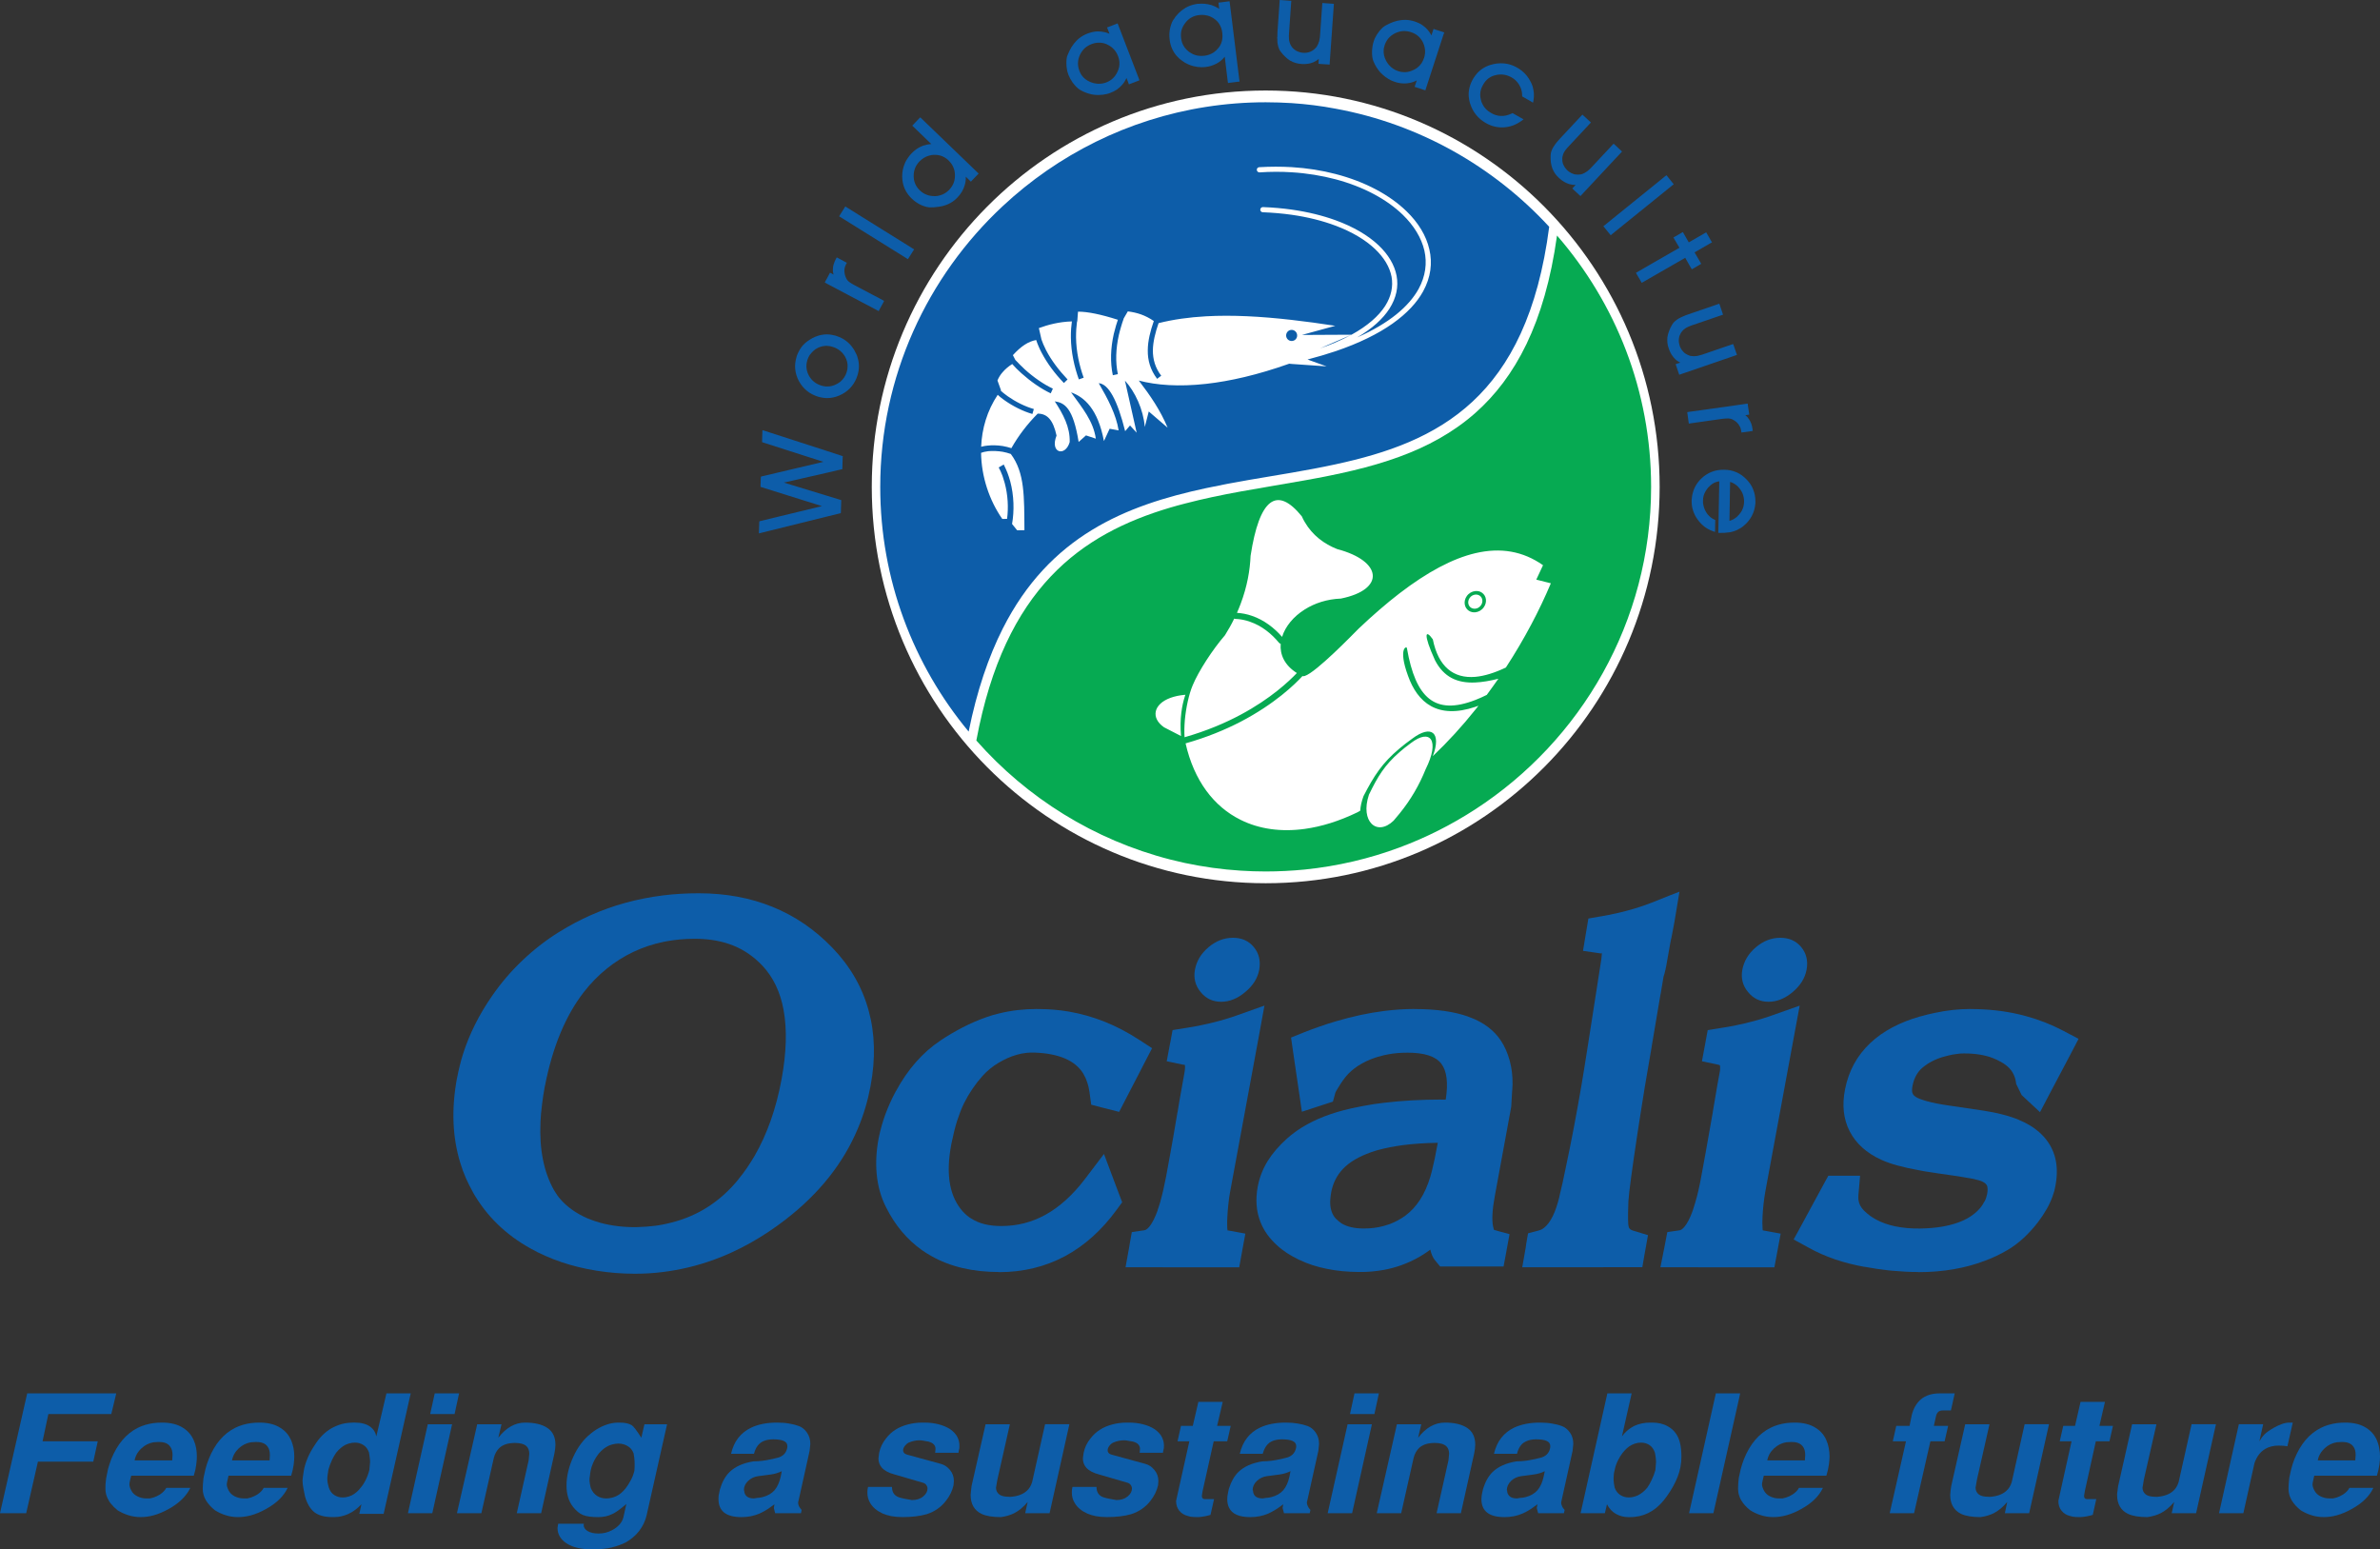
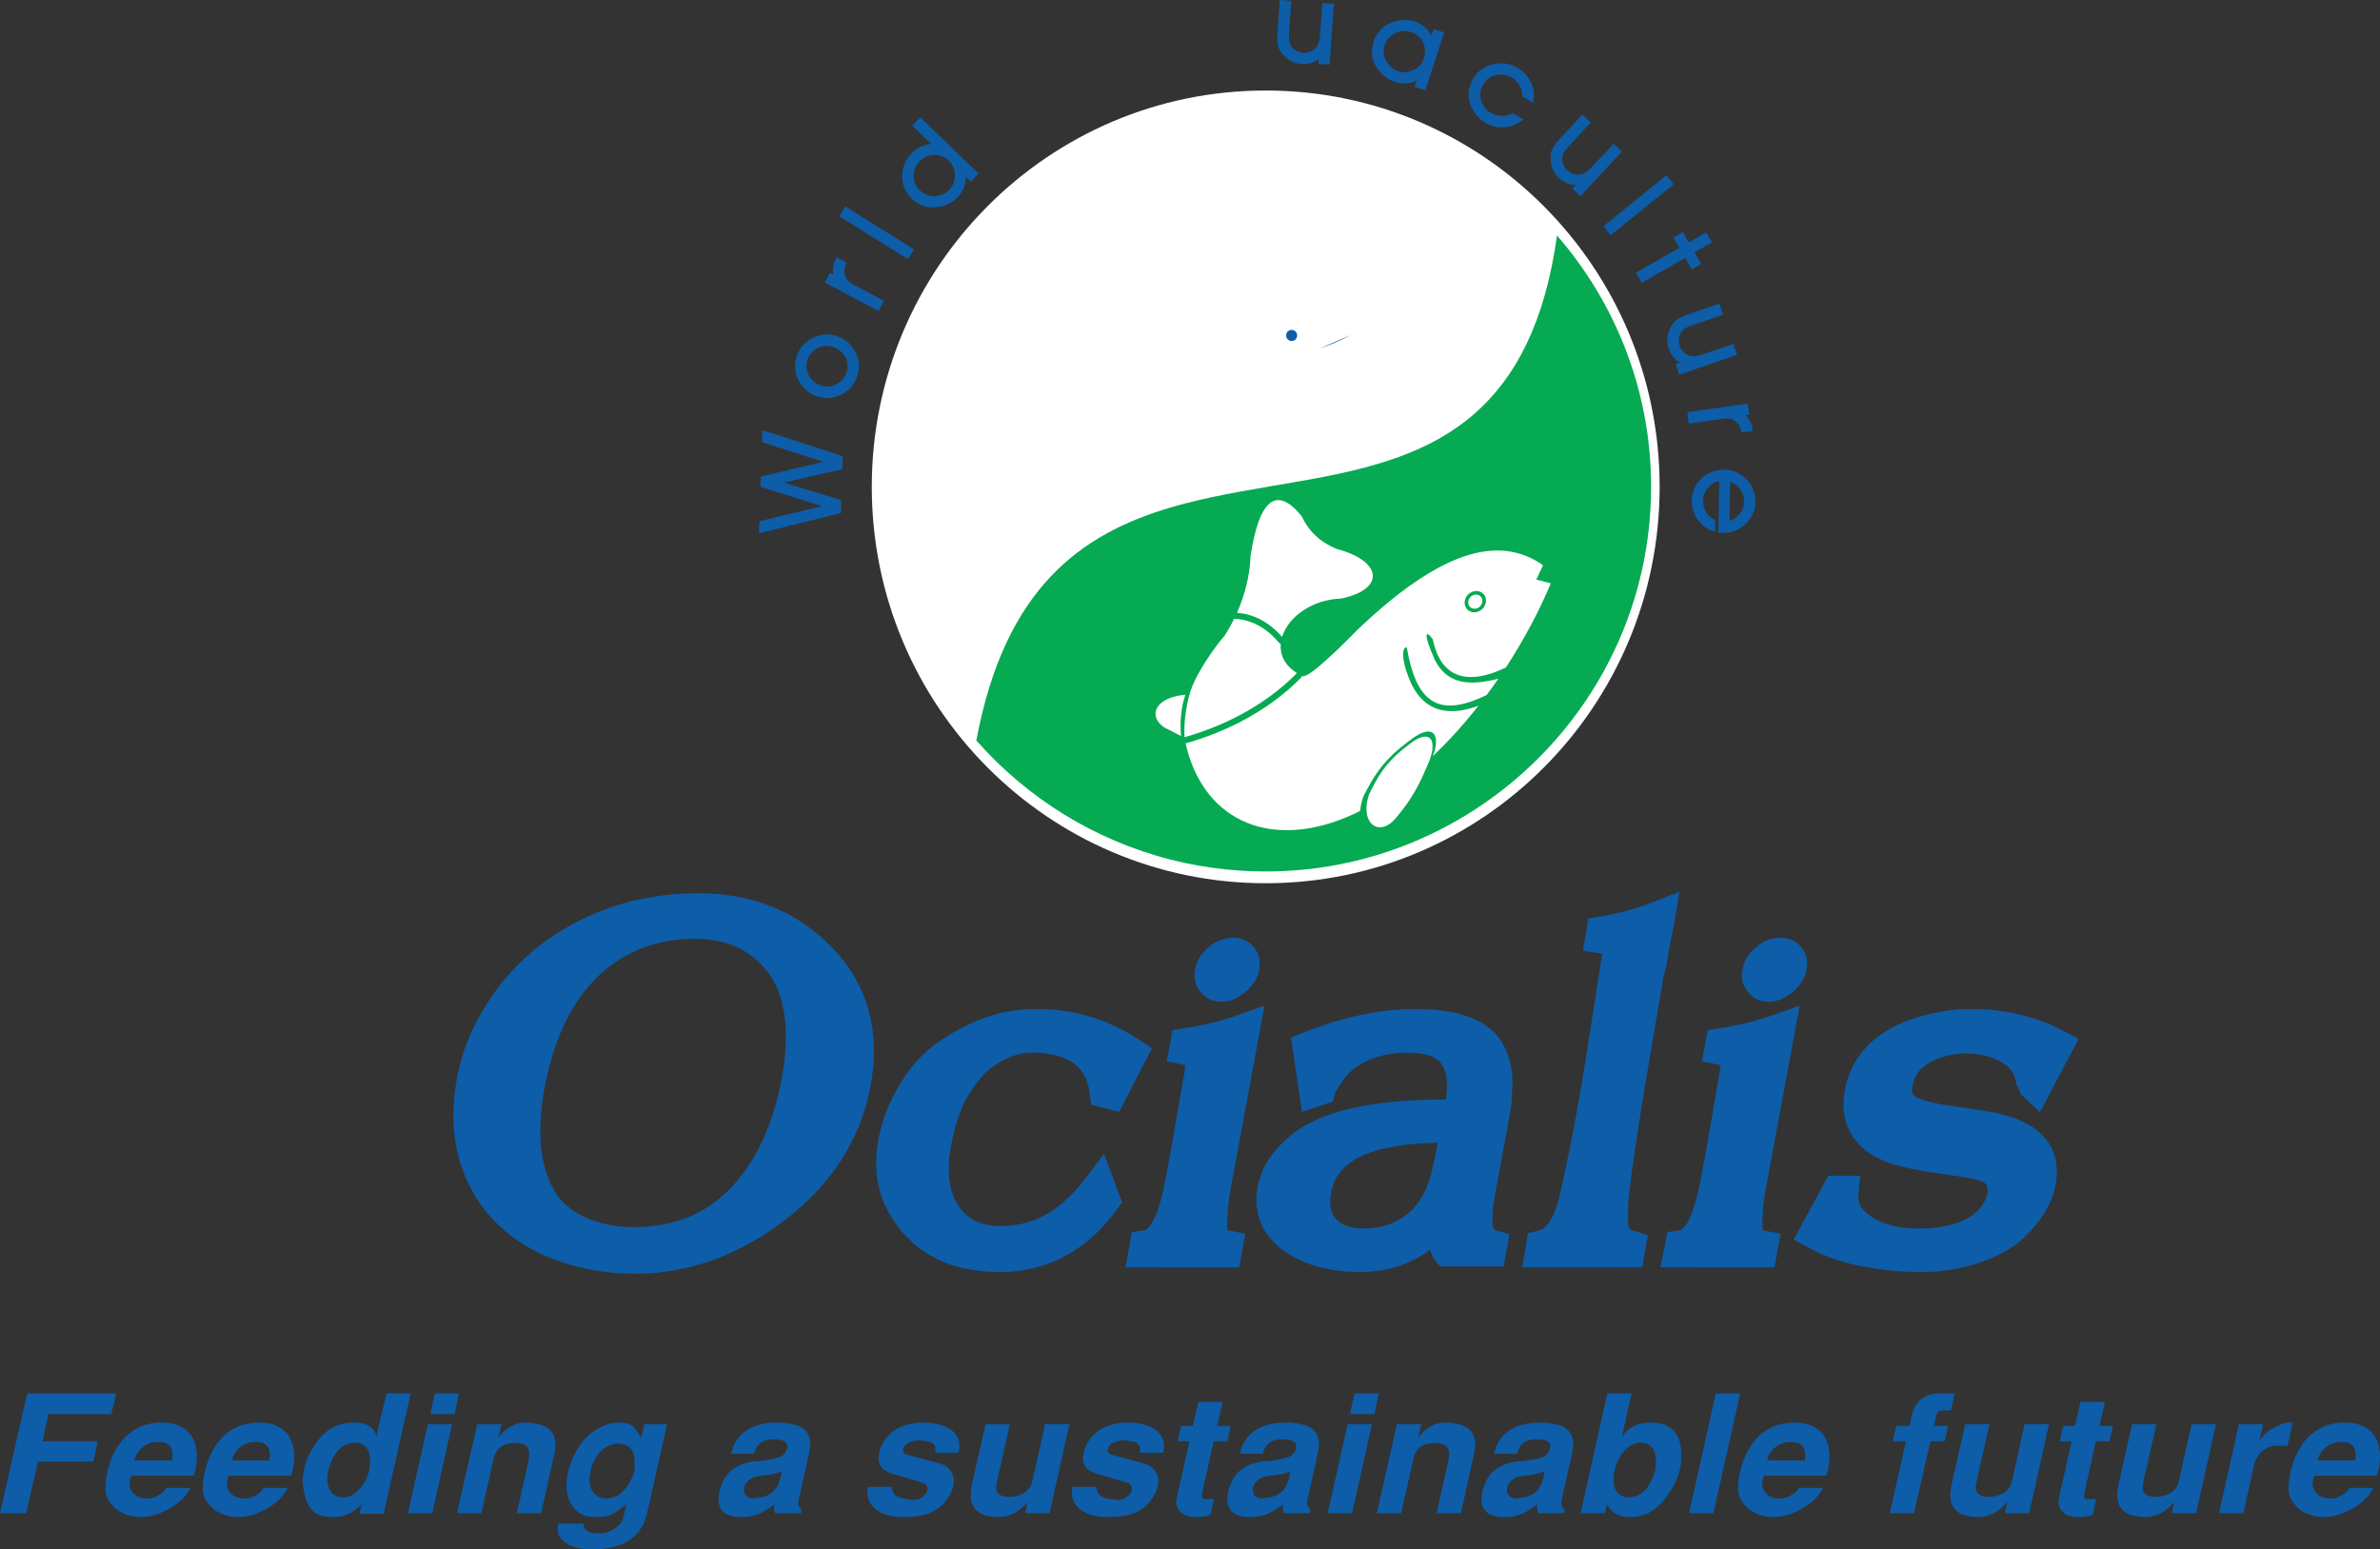
<svg xmlns="http://www.w3.org/2000/svg" xmlns:xlink="http://www.w3.org/1999/xlink" version="1.1" id="Layer_1" x="0px" y="0px" width="212px" height="138px" viewBox="0 0 212 138" enable-background="new 0 0 212 138" xml:space="preserve">
  <rect x="0" y="0" width="212" height="138" fill="#333333" stroke="none" />
  <g>
    <defs>
      <rect id="SVGID_1_" width="212" height="138" />
    </defs>
    <clipPath id="SVGID_2_">
      <use xlink:href="#SVGID_1_" overflow="visible" />
    </clipPath>
    <path clip-path="url(#SVGID_2_)" fill-rule="evenodd" clip-rule="evenodd" fill="#FFFFFF" d="M112.742,8.062   c19.374,0,35.092,15.808,35.092,35.306c0,19.491-15.718,35.302-35.092,35.302c-19.376,0-35.088-15.812-35.088-35.302   C77.654,23.87,93.366,8.062,112.742,8.062" />
    <path clip-path="url(#SVGID_2_)" fill="#0D5DA9" d="M156.172,43.616c-0.125-0.343-0.337-0.642-0.607-0.922   c-0.26-0.269-0.543-0.474-0.858-0.616l-0.044-0.017c-0.33-0.146-0.695-0.22-1.087-0.22c-0.395-0.01-0.765,0.052-1.104,0.185   c-0.338,0.131-0.648,0.331-0.929,0.6c-0.385,0.374-0.642,0.812-0.765,1.312c-0.026,0.1-0.052,0.2-0.062,0.305   c-0.012,0.1-0.022,0.207-0.032,0.317v0.067c-0.006,0.291,0.038,0.575,0.126,0.843c0.085,0.269,0.211,0.533,0.391,0.78   c0.179,0.252,0.374,0.463,0.597,0.637c0.223,0.18,0.468,0.311,0.743,0.411l0.222,0.084l0.007-0.241l0.016-0.717v-0.111   l-0.106-0.046c-0.223-0.106-0.401-0.254-0.56-0.443c-0.032-0.031-0.057-0.074-0.084-0.11c-0.026-0.037-0.054-0.084-0.08-0.132   c-0.12-0.206-0.195-0.426-0.237-0.653c-0.006-0.048-0.012-0.089-0.022-0.137v-0.142v-0.073c0-0.295,0.076-0.569,0.233-0.828   c0.026-0.046,0.059-0.1,0.102-0.158c0.037-0.052,0.071-0.1,0.109-0.147l0.054-0.053c0.222-0.242,0.459-0.401,0.723-0.474   c0.049-0.016,0.11-0.027,0.152-0.032c0.032-0.004,0.054-0.01,0.076-0.015l-0.081,4.423l-0.006,0.168l0.168,0.005   c0.287,0.005,0.542-0.011,0.762-0.046c0.042,0,0.09-0.011,0.138-0.016c0.032-0.012,0.072-0.022,0.126-0.032l0.05-0.011h0.005   c0.136-0.035,0.262-0.089,0.401-0.141c0.104-0.053,0.199-0.105,0.305-0.168c0.043-0.026,0.086-0.059,0.137-0.085   c0.036-0.031,0.079-0.063,0.123-0.095v-0.005h0.005c0.241-0.189,0.441-0.409,0.61-0.653c0.032-0.047,0.054-0.095,0.091-0.146   c0.038-0.058,0.07-0.116,0.088-0.158v-0.005c0.129-0.249,0.211-0.506,0.255-0.785c0.011-0.053,0.021-0.11,0.026-0.168   c0.006-0.059,0.006-0.111,0.017-0.17v-0.003v-0.064v-0.005C156.372,44.315,156.303,43.948,156.172,43.616 M155.354,44.701v0.005   c-0.006,0.285-0.078,0.553-0.206,0.795c-0.035,0.047-0.062,0.101-0.094,0.147c-0.032,0.048-0.076,0.1-0.108,0.137l-0.04,0.052   c-0.063,0.075-0.138,0.142-0.199,0.206c-0.097,0.073-0.185,0.143-0.287,0.2c-0.114,0.063-0.238,0.117-0.368,0.152l0.058-3.475   c0.142,0.042,0.264,0.1,0.386,0.174c0.072,0.048,0.142,0.095,0.212,0.153c0.082,0.08,0.179,0.169,0.251,0.269   c0.19,0.236,0.308,0.496,0.358,0.768c0.012,0.058,0.021,0.115,0.027,0.174c0.005,0.063,0.005,0.117,0.011,0.174V44.701z" />
    <path clip-path="url(#SVGID_2_)" fill="#0D5DA9" d="M83.226,11.658l-1.129-1.089l-0.122-0.116l-0.125,0.12l-0.475,0.5l-0.117,0.122   l0.127,0.116l1.572,1.521c-0.036,0.005-0.073,0.005-0.11,0.005c-0.206,0.021-0.411,0.069-0.627,0.142   c-0.27,0.1-0.524,0.247-0.755,0.432v0.004c-0.049,0.037-0.084,0.074-0.127,0.111c-0.036,0.037-0.08,0.075-0.122,0.116l-0.004,0.005   c-0.121,0.121-0.221,0.247-0.316,0.38c-0.127,0.178-0.239,0.368-0.312,0.563c-0.147,0.338-0.217,0.701-0.222,1.091   c0,0.394,0.07,0.764,0.212,1.1c0.083,0.189,0.189,0.38,0.322,0.553c0.095,0.127,0.201,0.243,0.321,0.358   c0.127,0.126,0.275,0.242,0.422,0.342c0.153,0.1,0.312,0.19,0.486,0.264h0.01c0.147,0.063,0.291,0.11,0.416,0.135   c0.133,0.033,0.249,0.042,0.355,0.038c0.105,0,0.209-0.005,0.32-0.011c0.144-0.01,0.291-0.027,0.418-0.047   c0.231-0.032,0.437-0.083,0.622-0.153c0.274-0.1,0.523-0.237,0.746-0.416c0.041-0.032,0.079-0.07,0.125-0.11   c0.043-0.038,0.079-0.073,0.122-0.117c0.163-0.168,0.306-0.342,0.412-0.526c0.115-0.185,0.194-0.374,0.252-0.568   c0.08-0.249,0.117-0.506,0.105-0.785l0.327,0.321l0.127,0.121l0.117-0.126l0.453-0.468l0.122-0.127l-0.122-0.116L83.226,11.658z    M84.825,16.544c-0.03,0.053-0.073,0.11-0.109,0.164c-0.043,0.053-0.081,0.112-0.133,0.163l-0.032,0.037   c-0.241,0.242-0.511,0.411-0.812,0.489c-0.063,0.017-0.127,0.032-0.19,0.049c-0.068,0.005-0.138,0.016-0.201,0.021h-0.105h-0.017   c-0.252,0-0.48-0.037-0.69-0.126c-0.222-0.079-0.428-0.217-0.612-0.395c-0.201-0.195-0.349-0.416-0.433-0.663   c-0.026-0.052-0.043-0.117-0.053-0.174c-0.022-0.063-0.032-0.127-0.036-0.185c-0.011-0.084-0.016-0.168-0.016-0.247   c0-0.316,0.063-0.601,0.196-0.858c0.036-0.059,0.068-0.111,0.1-0.165c0.036-0.052,0.073-0.104,0.115-0.157   c0.032-0.043,0.075-0.079,0.105-0.116c0.254-0.258,0.539-0.437,0.866-0.521c0.073-0.021,0.132-0.037,0.195-0.048   c0.068-0.004,0.133-0.016,0.206-0.02h0.032h0.025c0.344-0.011,0.649,0.068,0.929,0.237c0.053,0.031,0.105,0.067,0.165,0.11   c0.052,0.036,0.105,0.084,0.158,0.13l0.016,0.022c0.184,0.179,0.328,0.374,0.417,0.59c0.101,0.217,0.147,0.452,0.152,0.71   C85.069,15.945,84.995,16.26,84.825,16.544" />
    <polygon clip-path="url(#SVGID_2_)" fill="#0D5DA9" points="80.894,21.879 76.75,19.298 75.437,18.477 75.295,18.388    75.205,18.535 74.835,19.12 74.746,19.268 74.893,19.357 76.75,20.515 80.731,22.995 80.874,23.084 80.894,23.059 80.962,22.942    81.332,22.358 81.427,22.211 81.279,22.122  " />
    <path clip-path="url(#SVGID_2_)" fill="#0D5DA9" d="M76.297,31.579c-0.042-0.095-0.095-0.196-0.148-0.285v-0.01   c-0.273-0.496-0.643-0.875-1.109-1.132c-0.09-0.048-0.185-0.096-0.28-0.133c-0.1-0.041-0.193-0.078-0.299-0.11v-0.005   c-0.275-0.074-0.534-0.115-0.792-0.121c-0.252,0-0.507,0.037-0.749,0.106c-0.101,0.031-0.201,0.068-0.296,0.105   c-0.1,0.042-0.19,0.084-0.29,0.136l-0.01,0.011c-0.502,0.269-0.877,0.621-1.124,1.069c-0.053,0.089-0.095,0.184-0.138,0.274   c-0.042,0.089-0.074,0.189-0.105,0.284v0.005v0.005c-0.116,0.38-0.159,0.748-0.122,1.106c0.037,0.368,0.148,0.721,0.333,1.069   c0.19,0.342,0.422,0.626,0.708,0.858c0.284,0.231,0.611,0.399,0.986,0.521c0.27,0.078,0.544,0.121,0.808,0.126   c0.094,0,0.189-0.005,0.285-0.016c0.358-0.037,0.706-0.146,1.055-0.335c0.343-0.185,0.634-0.423,0.856-0.702   c0.231-0.279,0.401-0.606,0.516-0.975c0.165-0.531,0.17-1.054,0.016-1.553C76.371,31.773,76.34,31.674,76.297,31.579    M75.474,32.922c-0.011,0.068-0.032,0.136-0.054,0.204v0.017c-0.104,0.333-0.289,0.611-0.538,0.833   c-0.052,0.042-0.105,0.084-0.163,0.12c-0.059,0.037-0.111,0.074-0.174,0.105H74.54c-0.285,0.158-0.575,0.232-0.871,0.222h-0.101   c-0.068-0.006-0.132-0.017-0.195-0.027c-0.063-0.012-0.127-0.027-0.201-0.047l-0.011-0.005c-0.242-0.075-0.464-0.185-0.644-0.333   c-0.185-0.146-0.337-0.331-0.464-0.552c-0.168-0.316-0.243-0.636-0.217-0.975c0.006-0.067,0.01-0.13,0.027-0.2   c0.011-0.069,0.027-0.131,0.053-0.205v-0.011c0.048-0.153,0.116-0.295,0.2-0.432c0.022-0.026,0.043-0.052,0.065-0.079   c0.02-0.032,0.041-0.051,0.063-0.078v-0.005c0.105-0.133,0.233-0.248,0.359-0.342c0.032-0.016,0.058-0.038,0.073-0.054   c0.038-0.017,0.065-0.032,0.085-0.041v-0.006c0.222-0.121,0.444-0.195,0.675-0.215c0.079-0.012,0.154-0.017,0.233-0.012   c0.157,0.005,0.316,0.032,0.485,0.084c0.358,0.11,0.649,0.29,0.877,0.542c0.041,0.049,0.084,0.101,0.125,0.154   c0.042,0.058,0.073,0.121,0.117,0.179c0.173,0.305,0.252,0.626,0.222,0.958C75.496,32.79,75.484,32.858,75.474,32.922" />
    <polygon clip-path="url(#SVGID_2_)" fill="#0D5DA9" points="73.669,40.172 68.132,38.382 67.917,38.314 67.906,38.54    67.885,39.256 67.885,39.387 68.01,39.424 73.346,41.136 67.9,42.42 67.778,42.458 67.768,42.584 67.746,43.237 67.746,43.368    67.868,43.405 73.215,45.08 67.758,46.401 67.641,46.434 67.63,46.565 67.605,47.281 67.6,47.508 67.82,47.455 73.669,46.007    74.766,45.738 74.893,45.707 74.903,45.575 74.931,44.675 74.936,44.549 74.809,44.506 73.669,44.158 69.826,42.984 73.669,42.105    74.903,41.816 75.031,41.789 75.035,41.657 75.061,40.757 75.073,40.63 74.946,40.588  " />
    <path clip-path="url(#SVGID_2_)" fill="#0D5DA9" d="M153.93,37.271c0.026,0,0.046,0.005,0.077,0.005   c0.022,0.005,0.043,0.005,0.063,0.011h0.006h0.032c0.132,0.026,0.264,0.084,0.397,0.179c0.021,0.016,0.056,0.036,0.082,0.057   c0.032,0.022,0.054,0.042,0.086,0.068v0.005l0.031,0.021c0.104,0.105,0.191,0.216,0.252,0.336c0.075,0.122,0.117,0.259,0.14,0.406   l0.023,0.168l0.171-0.026l0.68-0.095l0.158-0.026l-0.021-0.164c-0.021-0.178-0.062-0.342-0.119-0.496   c-0.06-0.152-0.127-0.29-0.223-0.416c-0.083-0.131-0.185-0.237-0.3-0.32l0.18-0.027l0.168-0.027l-0.021-0.168l-0.097-0.642   l-0.018-0.173l-0.173,0.025l-0.8,0.116l-4.244,0.595l-0.168,0.027l0.021,0.163l0.094,0.685l0.026,0.174l0.169-0.027l2.822-0.4   C153.628,37.282,153.796,37.271,153.93,37.271" />
    <path clip-path="url(#SVGID_2_)" fill="#0D5DA9" d="M76.75,25.738l-0.664-0.353c-0.2-0.106-0.349-0.201-0.465-0.289V25.09   c-0.016-0.01-0.036-0.025-0.053-0.041c-0.021-0.017-0.032-0.032-0.042-0.043l-0.005-0.005h-0.003   c-0.064-0.069-0.117-0.152-0.154-0.242c-0.046-0.095-0.09-0.211-0.116-0.338c-0.036-0.163-0.042-0.315-0.026-0.458   c0.02-0.142,0.063-0.279,0.131-0.406l0.084-0.153l-0.158-0.079l-0.597-0.322l-0.146-0.079l-0.085,0.152   c-0.084,0.159-0.148,0.316-0.19,0.47c-0.054,0.157-0.064,0.315-0.074,0.469v0.005c0,0.146,0.02,0.293,0.063,0.437l-0.164-0.095   l-0.153-0.073l-0.079,0.146l-0.185,0.353l-0.127,0.222l-0.074,0.152l0.149,0.08l0.052,0.031l3.081,1.632l1.368,0.721l0.153,0.086   l0.074-0.154l0.333-0.61l0.073-0.148l-0.147-0.083L76.75,25.738z" />
    <path clip-path="url(#SVGID_2_)" fill="#0D5DA9" d="M127.851,2.632l-0.157-0.058l-0.055,0.168l-0.136,0.411   c-0.054-0.11-0.113-0.205-0.185-0.305c-0.037-0.052-0.069-0.101-0.112-0.147c-0.04-0.048-0.077-0.091-0.126-0.138V2.559   c-0.114-0.116-0.232-0.21-0.348-0.295l-0.011-0.005l-0.064-0.042V2.211l-0.066-0.042h-0.007V2.164   c-0.127-0.074-0.264-0.137-0.411-0.196l-0.086-0.024l-0.005-0.006l-0.077-0.032h-0.012c-0.275-0.089-0.547-0.132-0.823-0.138   l-0.072,0.005h-0.091c-0.06,0-0.111,0.005-0.164,0.017h-0.021c-0.223,0.021-0.451,0.079-0.68,0.154   c-0.228,0.083-0.472,0.189-0.704,0.32c-0.083,0.042-0.174,0.106-0.268,0.185c-0.091,0.084-0.185,0.184-0.292,0.311   c-0.169,0.205-0.305,0.425-0.407,0.642c-0.016,0.048-0.035,0.089-0.056,0.133c-0.012,0.046-0.032,0.089-0.044,0.136   c-0.085,0.238-0.125,0.479-0.146,0.728c-0.006,0.047-0.011,0.1-0.011,0.157v0.158v0.042c0.005,0.158,0.021,0.295,0.04,0.412   c0.027,0.12,0.054,0.23,0.097,0.314c0.137,0.339,0.322,0.634,0.538,0.891c0.042,0.053,0.086,0.101,0.131,0.147   c0.049,0.048,0.092,0.09,0.146,0.127V6.65v0.005l0.005,0.005c0.163,0.146,0.331,0.274,0.511,0.379   c0.185,0.111,0.38,0.195,0.576,0.257c0.278,0.095,0.56,0.138,0.84,0.138l0.05-0.005c0.055,0,0.113,0,0.17-0.006   c0.064-0.004,0.129-0.016,0.178-0.026h0.012c0.255-0.048,0.486-0.121,0.693-0.238l-0.14,0.417l-0.05,0.163l0.162,0.048l0.635,0.211   l0.158,0.046l0.05-0.156l1.574-4.84l0.064-0.158l-0.17-0.059L127.851,2.632z M126.901,4.966c-0.012,0.068-0.033,0.137-0.054,0.204   l-0.012,0.016c-0.104,0.327-0.289,0.606-0.553,0.812c-0.052,0.041-0.104,0.084-0.158,0.12h-0.006   c-0.053,0.032-0.114,0.069-0.179,0.1h-0.006c-0.228,0.116-0.457,0.184-0.68,0.206c-0.053,0.005-0.107,0.005-0.157,0.005   c-0.182,0-0.356-0.027-0.529-0.084c-0.343-0.11-0.628-0.3-0.854-0.569c-0.043-0.052-0.086-0.105-0.124-0.163   c-0.039-0.059-0.076-0.122-0.114-0.184c-0.174-0.327-0.249-0.648-0.223-0.98c0-0.069,0.018-0.136,0.026-0.2   c0.012-0.063,0.032-0.132,0.055-0.196v-0.01c0.078-0.247,0.2-0.458,0.348-0.636c0.157-0.18,0.354-0.326,0.581-0.443   c0.232-0.11,0.463-0.178,0.7-0.195c0.044-0.005,0.081-0.005,0.135-0.005c0.189,0,0.383,0.032,0.577,0.095   c0.255,0.084,0.466,0.2,0.646,0.353c0.174,0.154,0.32,0.338,0.429,0.563c0.157,0.322,0.217,0.653,0.185,0.991   C126.927,4.828,126.912,4.896,126.901,4.966" />
    <polygon clip-path="url(#SVGID_2_)" fill="#0D5DA9" points="150.608,23.837 150.705,23.985 150.852,23.901 151.391,23.585    151.536,23.501 151.455,23.354 150.945,22.479 152.35,21.667 152.498,21.589 152.409,21.442 152.066,20.841 151.981,20.694    151.834,20.779 150.43,21.589 149.984,20.815 149.902,20.667 149.75,20.757 149.212,21.068 149.062,21.152 149.147,21.3    149.598,22.068 147.405,23.327 145.869,24.216 145.722,24.302 145.805,24.448 146.156,25.044 146.237,25.191 146.386,25.107    147.405,24.521 150.113,22.964  " />
    <path clip-path="url(#SVGID_2_)" fill="#0D5DA9" d="M136.438,7.482c-0.032-0.068-0.064-0.141-0.103-0.217l-0.005-0.005   c-0.189-0.374-0.446-0.689-0.766-0.948c-0.062-0.052-0.125-0.101-0.189-0.142c-0.062-0.048-0.132-0.084-0.205-0.127l-0.006-0.005   c-0.485-0.284-0.996-0.415-1.539-0.399c-0.102,0.005-0.212,0.01-0.313,0.021c-0.108,0.021-0.217,0.037-0.32,0.059v0.005h-0.011   c-0.565,0.13-1.025,0.393-1.389,0.784c-0.067,0.08-0.132,0.159-0.196,0.243c-0.062,0.083-0.125,0.173-0.179,0.268   c-0.295,0.511-0.424,1.032-0.392,1.563c0.012,0.106,0.027,0.206,0.044,0.316c0.021,0.106,0.053,0.211,0.074,0.316h0.006l0.005,0.01   c0.114,0.374,0.29,0.711,0.527,1c0.228,0.29,0.521,0.533,0.864,0.731c0.26,0.148,0.52,0.254,0.781,0.316   c0.266,0.063,0.538,0.09,0.818,0.073h0.007c0.271-0.016,0.548-0.073,0.802-0.163c0.258-0.095,0.506-0.227,0.738-0.39l0.223-0.157   l-0.231-0.133l-0.668-0.378l-0.072-0.047l-0.086,0.036c-0.168,0.079-0.336,0.137-0.495,0.174c-0.157,0.032-0.313,0.048-0.464,0.042   c-0.197-0.005-0.402-0.047-0.608-0.132c-0.045-0.021-0.089-0.037-0.131-0.058c-0.043-0.021-0.083-0.042-0.126-0.068l-0.044-0.027   c-0.325-0.185-0.564-0.426-0.716-0.727c-0.032-0.058-0.059-0.121-0.086-0.184c-0.021-0.064-0.053-0.126-0.062-0.201   c-0.102-0.354-0.096-0.69,0.009-1.012c0.031-0.068,0.053-0.125,0.08-0.194c0.026-0.063,0.059-0.125,0.102-0.19l0.005-0.01   c0.12-0.221,0.288-0.405,0.468-0.548c0.19-0.136,0.402-0.236,0.651-0.29c0.246-0.058,0.49-0.068,0.732-0.031   c0.238,0.036,0.463,0.121,0.696,0.252c0.2,0.117,0.369,0.263,0.51,0.442c0.028,0.037,0.055,0.075,0.081,0.111   c0.027,0.037,0.054,0.073,0.075,0.115v0.005c0.089,0.142,0.148,0.29,0.189,0.442c0.046,0.154,0.062,0.311,0.062,0.464v0.099   l0.087,0.049l0.674,0.384l0.211,0.131l0.044-0.247c0.069-0.412,0.031-0.81-0.081-1.201C136.495,7.635,136.477,7.561,136.438,7.482" />
    <polygon clip-path="url(#SVGID_2_)" fill="#0D5DA9" points="148.952,16.519 149.089,16.414 148.984,16.282 148.551,15.744    148.44,15.607 148.296,15.718 147.405,16.445 143.653,19.477 142.955,20.046 142.819,20.151 142.931,20.283 143.366,20.821    143.474,20.952 143.605,20.847 143.653,20.804 147.405,17.772  " />
-     <path clip-path="url(#SVGID_2_)" fill="#0D5DA9" d="M99.614,2.243L99.55,2.085l-0.157,0.063l-0.622,0.238l-0.159,0.058l0.063,0.164   l0.158,0.404l-0.074-0.03c-0.199-0.086-0.411-0.138-0.634-0.164C98.036,2.806,97.945,2.8,97.867,2.8   c-0.026-0.003-0.052-0.003-0.079-0.003L97.715,2.8c-0.042,0.005-0.085,0.005-0.117,0.01c-0.042,0.006-0.078,0.006-0.104,0.011   c-0.142,0.021-0.29,0.059-0.438,0.105l-0.084,0.027h-0.006l-0.085,0.032H96.87L96.865,2.99c-0.269,0.106-0.513,0.244-0.734,0.417   c-0.042,0.036-0.085,0.067-0.121,0.105c-0.043,0.037-0.084,0.073-0.121,0.116c-0.158,0.164-0.307,0.347-0.438,0.558   c-0.132,0.211-0.238,0.437-0.344,0.695c-0.042,0.079-0.068,0.185-0.09,0.304c-0.021,0.122-0.027,0.259-0.027,0.422   c0,0.184,0.011,0.368,0.043,0.537c0.006,0.059,0.021,0.116,0.032,0.168c0.011,0.054,0.021,0.111,0.047,0.164   c0.016,0.058,0.032,0.111,0.048,0.157V6.64c0.096,0.241,0.222,0.468,0.369,0.685V7.33c0.031,0.042,0.069,0.084,0.096,0.12   c0.03,0.043,0.073,0.086,0.105,0.127c0.095,0.117,0.195,0.211,0.291,0.295c0.095,0.073,0.185,0.141,0.279,0.185   c0.305,0.168,0.633,0.284,0.96,0.352c0.063,0.005,0.121,0.021,0.189,0.027c0.069,0.01,0.138,0.016,0.195,0.021h0.005h0.022   c0.063,0.004,0.127,0.01,0.194,0.004c0.237,0,0.47-0.032,0.702-0.083c0.053-0.011,0.117-0.027,0.158-0.042h0.011   c0.052-0.016,0.105-0.038,0.157-0.058l0.022-0.005V8.267c0.211-0.078,0.4-0.173,0.569-0.289c0.175-0.122,0.328-0.258,0.47-0.417   V7.556c0.149-0.164,0.265-0.347,0.354-0.537l0.032-0.074L100.5,7.35l0.055,0.165l0.168-0.064l0.617-0.236l0.154-0.063l-0.054-0.159   L99.614,2.243z M99.688,5.96c-0.021,0.068-0.032,0.126-0.052,0.195c-0.022,0.063-0.048,0.132-0.075,0.194l-0.016,0.032   c-0.104,0.231-0.237,0.426-0.406,0.585c-0.159,0.158-0.358,0.279-0.58,0.369c-0.232,0.088-0.465,0.13-0.692,0.125H97.81   c-0.048,0-0.095-0.005-0.159-0.016c-0.147-0.014-0.299-0.053-0.447-0.109l-0.074-0.027c-0.343-0.142-0.607-0.347-0.798-0.626   c-0.03-0.054-0.067-0.111-0.095-0.169c-0.03-0.063-0.063-0.126-0.085-0.19V6.318c-0.095-0.241-0.136-0.479-0.13-0.71   c0.005-0.238,0.063-0.469,0.168-0.707c0.111-0.231,0.247-0.431,0.416-0.594c0.181-0.164,0.386-0.285,0.623-0.379   c0.222-0.085,0.433-0.126,0.639-0.126c0.117-0.005,0.237,0.005,0.354,0.027c0.06,0.011,0.127,0.031,0.185,0.046   c0.064,0.021,0.132,0.048,0.194,0.074l0.032,0.021c0.233,0.106,0.423,0.243,0.582,0.417c0.163,0.173,0.29,0.384,0.38,0.625   C99.721,5.329,99.747,5.644,99.688,5.96" />
    <path clip-path="url(#SVGID_2_)" fill="#0D5DA9" d="M144.37,13.622l0.114-0.125l-0.125-0.117l-0.5-0.469l-0.123-0.11l-0.083,0.083   l-0.038,0.039l-1.836,1.963c-0.111,0.117-0.217,0.222-0.328,0.311l-0.066,0.053l-0.06,0.042c-0.131,0.095-0.26,0.158-0.375,0.2   c-0.031,0.006-0.054,0.015-0.075,0.021c-0.018,0.006-0.05,0.011-0.066,0.021c-0.158,0.021-0.313,0.027-0.455,0.005   c-0.026-0.005-0.053-0.005-0.078-0.01c-0.026-0.01-0.053-0.016-0.085-0.027v0.005l-0.021-0.009   c-0.146-0.043-0.283-0.112-0.406-0.201c-0.038-0.021-0.051-0.037-0.073-0.059c-0.026-0.016-0.048-0.036-0.074-0.057   c-0.093-0.095-0.174-0.184-0.238-0.285c-0.067-0.101-0.115-0.205-0.158-0.316c-0.054-0.152-0.064-0.311-0.059-0.469   c0-0.032,0.005-0.063,0.005-0.095c0.012-0.036,0.017-0.068,0.021-0.101l0.011-0.021c0.012-0.09,0.044-0.179,0.085-0.269   l0.032-0.057l0.03-0.053v-0.005c0.049-0.084,0.14-0.195,0.249-0.331h0.005l0.075-0.084l0.083-0.09l1.838-1.969l0.115-0.127   l-0.125-0.116l-0.509-0.468l-0.12-0.117l-0.12,0.122l-1.84,1.969c-0.13,0.143-0.246,0.274-0.347,0.395   c-0.094,0.127-0.19,0.247-0.254,0.358l-0.009,0.005c-0.177,0.289-0.26,0.547-0.265,0.774v0.005c-0.011,0.227,0,0.431,0.021,0.626   c0.032,0.2,0.072,0.379,0.136,0.548c0.063,0.152,0.137,0.299,0.233,0.442c0.094,0.136,0.211,0.263,0.349,0.395   c0.205,0.189,0.421,0.342,0.655,0.447c0.04,0.017,0.082,0.037,0.136,0.058c0.043,0.016,0.093,0.032,0.137,0.048h0.006   c0.185,0.051,0.374,0.079,0.553,0.068l-0.179,0.195l-0.114,0.127l0.12,0.116l0.476,0.442l0.131,0.116l0.115-0.127l2.757-2.954   L144.37,13.622z" />
    <path clip-path="url(#SVGID_2_)" fill="#0D5DA9" d="M154.706,31.615l0.011-0.005l-0.011-0.046l-0.044-0.117l-0.222-0.647   l-0.064-0.158l-0.152,0.052l-2.548,0.875v0.005c-0.148,0.046-0.291,0.084-0.434,0.116l-0.08,0.015l-0.078,0.01   c-0.148,0.017-0.291,0.017-0.422-0.005c-0.021,0-0.054-0.005-0.075-0.009c-0.021-0.01-0.04-0.01-0.062-0.016l-0.016-0.005   c-0.153-0.053-0.292-0.122-0.418-0.211c-0.021-0.021-0.043-0.038-0.07-0.057c-0.01-0.017-0.036-0.032-0.056-0.054v-0.005   c-0.106-0.106-0.2-0.226-0.264-0.369c-0.023-0.021-0.028-0.052-0.043-0.079c-0.012-0.032-0.021-0.057-0.032-0.088V30.81   c-0.041-0.121-0.067-0.237-0.083-0.363c-0.011-0.111,0-0.228,0.016-0.349c0.026-0.163,0.088-0.315,0.175-0.453   c0.016-0.026,0.031-0.052,0.058-0.079c0.014-0.032,0.035-0.052,0.057-0.079h0.011v-0.011c0.063-0.068,0.126-0.133,0.211-0.189   l0.043-0.032l0.054-0.036v-0.005c0.095-0.053,0.214-0.111,0.38-0.178l0.104-0.038l0.115-0.043h0.006l2.55-0.873l0.158-0.053   l-0.054-0.163l-0.219-0.653l-0.064-0.164l-0.158,0.058l-2.55,0.875c-0.185,0.063-0.354,0.125-0.489,0.189   c-0.153,0.063-0.286,0.125-0.396,0.189h-0.005c-0.137,0.084-0.266,0.174-0.369,0.269c-0.102,0.095-0.181,0.195-0.239,0.3   c-0.108,0.196-0.205,0.379-0.27,0.57c-0.067,0.184-0.115,0.362-0.143,0.542c-0.015,0.163-0.015,0.332,0,0.496   c0.018,0.167,0.059,0.342,0.123,0.509c0.094,0.275,0.21,0.511,0.37,0.707c0.024,0.042,0.057,0.083,0.094,0.115   c0.027,0.031,0.059,0.068,0.096,0.105v0.006h0.005c0.132,0.131,0.29,0.236,0.459,0.32l-0.255,0.084l-0.158,0.053l0.054,0.163   l0.211,0.617l0.054,0.163l0.168-0.058l4.813-1.653L154.706,31.615z" />
-     <path clip-path="url(#SVGID_2_)" fill="#0D5DA9" d="M109.547,0.284l-0.022-0.173l-0.168,0.021l-0.652,0.084l-0.17,0.016   l0.022,0.168l0.046,0.396c-0.027-0.021-0.057-0.043-0.089-0.064c-0.179-0.111-0.38-0.206-0.603-0.279   c-0.206-0.058-0.412-0.1-0.617-0.117c-0.079-0.009-0.169-0.009-0.253-0.009c-0.121,0-0.237,0.005-0.365,0.015   c-0.285,0.037-0.559,0.11-0.823,0.227c-0.046,0.021-0.095,0.048-0.146,0.073c-0.049,0.027-0.102,0.054-0.148,0.078l-0.005,0.012   c-0.27,0.164-0.522,0.369-0.725,0.617c-0.042,0.046-0.083,0.095-0.125,0.146c-0.028,0.043-0.063,0.095-0.095,0.148   c-0.085,0.095-0.148,0.209-0.212,0.342c-0.059,0.132-0.107,0.279-0.147,0.442c-0.049,0.184-0.075,0.37-0.085,0.548   c-0.011,0.184,0,0.363,0.021,0.547c0.063,0.569,0.28,1.053,0.622,1.454c0.073,0.079,0.148,0.152,0.223,0.227   c0.083,0.068,0.168,0.142,0.258,0.2l0.005,0.011c0.317,0.23,0.66,0.389,1.014,0.479c0.243,0.063,0.485,0.095,0.734,0.095   c0.131,0,0.264-0.011,0.395-0.027c0.308-0.036,0.581-0.127,0.845-0.257c0.059-0.028,0.105-0.054,0.157-0.079   c0.05-0.032,0.097-0.064,0.148-0.095l0.011-0.005c0.189-0.132,0.345-0.279,0.477-0.443l0.021-0.031l0.263,2.174l0.027,0.167   l0.168-0.021l0.688-0.084l0.174-0.021l-0.025-0.168L109.547,0.284z M108.852,3.623c-0.032,0.152-0.095,0.306-0.18,0.448   c-0.022,0.032-0.037,0.057-0.055,0.083c-0.021,0.027-0.042,0.059-0.061,0.09l-0.006,0.005c-0.113,0.149-0.238,0.269-0.374,0.369   c-0.032,0.021-0.059,0.043-0.087,0.059c-0.021,0.02-0.053,0.036-0.09,0.057c-0.109,0.058-0.22,0.11-0.332,0.148   c-0.125,0.036-0.253,0.068-0.38,0.084c-0.084,0.005-0.168,0.014-0.247,0.014c-0.281,0.006-0.539-0.046-0.781-0.158   c-0.06-0.031-0.122-0.057-0.174-0.095c-0.064-0.032-0.116-0.073-0.18-0.115l-0.005-0.005c-0.285-0.215-0.491-0.483-0.603-0.805   c-0.016-0.057-0.038-0.133-0.054-0.195c-0.015-0.069-0.025-0.143-0.035-0.211V3.391c-0.032-0.258-0.022-0.49,0.041-0.716   c0.063-0.227,0.18-0.438,0.333-0.637c0.152-0.205,0.331-0.359,0.533-0.474c0.2-0.116,0.433-0.189,0.687-0.222   c0.084-0.01,0.157-0.016,0.237-0.016c0.174,0,0.342,0.016,0.502,0.058c0.232,0.059,0.443,0.159,0.644,0.306   c0.193,0.142,0.359,0.321,0.463,0.516c0.116,0.2,0.19,0.425,0.223,0.68c0.017,0.136,0.021,0.263,0.021,0.388   C108.889,3.391,108.872,3.512,108.852,3.623" />
    <path clip-path="url(#SVGID_2_)" fill="#0D5DA9" d="M117.955,0.279l-0.169-0.011l-0.011,0.168l-0.189,2.681   c-0.006,0.158-0.026,0.3-0.059,0.433l-0.017,0.084l-0.014,0.073l-0.011,0.011c-0.043,0.147-0.097,0.279-0.171,0.39   c-0.005,0.021-0.02,0.041-0.04,0.068c-0.011,0.01-0.021,0.032-0.043,0.052c-0.075,0.085-0.159,0.164-0.243,0.227   c-0.083,0.063-0.179,0.111-0.273,0.152c-0.107,0.042-0.222,0.075-0.34,0.09c-0.057,0.005-0.116,0.01-0.18,0.01   c-0.029,0-0.066-0.005-0.094-0.005h-0.01c-0.185-0.009-0.349-0.052-0.506-0.12c-0.021-0.01-0.054-0.027-0.086-0.042h-0.005   c-0.027-0.011-0.049-0.032-0.081-0.047l-0.007-0.005c-0.141-0.089-0.261-0.2-0.357-0.343c-0.016-0.026-0.034-0.053-0.05-0.079   c-0.017-0.032-0.027-0.058-0.049-0.089V3.97c-0.032-0.057-0.054-0.121-0.074-0.19c-0.022-0.063-0.041-0.13-0.052-0.2   c-0.01-0.078-0.015-0.184-0.015-0.31V3.175l0.005-0.11c0-0.037,0.01-0.084,0.01-0.138l0.185-2.685l0.017-0.169l-0.176-0.01   L114.16,0.01L113.991,0l-0.011,0.173l-0.189,2.681c-0.006,0.152-0.011,0.306-0.011,0.447l-0.012,0.006v0.116h0.012v0.111   c0,0.101,0.005,0.195,0.011,0.285v0.005c0.026,0.162,0.064,0.314,0.109,0.441c0.038,0.132,0.103,0.242,0.177,0.333h0.002v0.004   c0.141,0.181,0.271,0.338,0.419,0.47c0.148,0.141,0.296,0.252,0.443,0.342V5.408c0.142,0.083,0.299,0.152,0.467,0.2   c0.157,0.047,0.336,0.079,0.516,0.09c0.277,0.021,0.538,0,0.781-0.058c0.05-0.016,0.094-0.027,0.137-0.043   c0.054-0.016,0.104-0.031,0.142-0.048L117,5.54c0.173-0.075,0.326-0.175,0.471-0.29l-0.017,0.263l-0.011,0.168l0.169,0.017   l0.647,0.041l0.177,0.017l0.011-0.174l0.358-5.07l0.011-0.174l-0.18-0.01L117.955,0.279z" />
    <path clip-path="url(#SVGID_2_)" fill="#06AA52" d="M131.412,52.646c-0.288,0.027-0.574,0.186-0.755,0.444   c-0.319,0.447-0.237,1.038,0.181,1.311c0.168,0.111,0.379,0.157,0.574,0.137c0.293-0.031,0.576-0.185,0.761-0.454   c0.318-0.447,0.237-1.032-0.185-1.305C131.819,52.662,131.613,52.626,131.412,52.646 M131.916,53.916   c-0.129,0.179-0.313,0.284-0.504,0.3c-0.131,0.011-0.262-0.016-0.38-0.088c-0.278-0.179-0.331-0.569-0.12-0.87   c0.12-0.174,0.311-0.279,0.5-0.295c0.135-0.016,0.271,0.017,0.387,0.089C132.074,53.231,132.124,53.621,131.916,53.916" />
    <path clip-path="url(#SVGID_2_)" fill="#06AA52" d="M138.692,20.979c-1.087,7.829-3.735,12.668-7.28,15.807   c-1.998,1.763-4.283,2.99-6.748,3.892c-2.66,0.978-5.516,1.584-8.435,2.106c-1.891,0.342-3.823,0.647-5.723,0.994   c-1.678,0.306-3.335,0.648-4.966,1.076c-0.427,0.11-0.854,0.225-1.282,0.352c-7.922,2.343-14.757,7.13-17.29,20.751   c4.503,5.108,10.492,8.867,17.29,10.605c0.428,0.106,0.855,0.206,1.282,0.302c1.621,0.342,3.278,0.579,4.966,0.684   c0.739,0.048,1.483,0.074,2.235,0.074c1.175,0,2.341-0.063,3.487-0.173c2.936-0.302,5.764-0.97,8.435-1.965   c2.384-0.885,4.644-2.033,6.748-3.397c9.423-6.118,15.662-16.712,15.662-28.72C147.074,34.817,143.91,26.986,138.692,20.979    M110.507,53.794c0.587-1.552,0.836-3.001,0.889-4.286c0.782-5.093,2.332-6.271,4.565-3.517c0.078,0.184,0.169,0.358,0.269,0.521   c0.682,1.169,1.725,1.944,2.881,2.396c4.044,1.064,4.296,3.607,0.327,4.407c-1.234,0.048-2.331,0.411-3.208,0.964   c-1.022,0.638-1.743,1.526-2.026,2.448c-0.688-0.789-1.595-1.5-2.672-1.869c-0.226-0.079-0.465-0.147-0.694-0.189   c-0.113-0.021-0.217-0.036-0.33-0.052c-0.104-0.016-0.212-0.021-0.325-0.032C110.295,54.316,110.413,54.059,110.507,53.794    M104.259,65.074l-0.574-0.296c-1.198-0.837-0.945-2.063,0.574-2.621c0.358-0.131,0.791-0.226,1.282-0.27l0.048-0.004   c-0.021,0.048-0.032,0.094-0.048,0.143c-0.252,0.788-0.475,1.968-0.342,3.532L104.259,65.074z M105.516,65.664   c-0.032-0.441-0.021-0.969,0.025-1.523c0.101-1.099,0.354-2.289,0.702-3.11c0.518-1.248,1.767-3.175,2.872-4.45   c0.311-0.5,0.592-0.996,0.822-1.479c0.032,0.015,0.074,0.02,0.106,0.02l0.022,0.006c0.147,0.005,0.293,0.021,0.44,0.042   c0.075,0.011,0.15,0.022,0.217,0.036c0.217,0.042,0.429,0.101,0.629,0.176c1.045,0.357,1.922,1.073,2.575,1.868   c0.037,0.047,0.096,0.079,0.152,0.095c-0.078,0.965,0.346,1.912,1.441,2.602c-0.685,0.722-2.316,2.274-5.015,3.717   c-1.37,0.734-3.024,1.438-4.966,1.996L105.516,65.664z M126.987,68.523c-0.561,1.391-1.312,2.7-2.323,3.943   c-0.169,0.212-0.349,0.423-0.527,0.629c-1.485,1.437-3.001,0.087-2.197-2.313c0.781-1.617,1.395-2.634,2.725-3.79   c0.299-0.265,0.637-0.533,1.021-0.813C127.418,64.854,128.279,65.933,126.987,68.523 M134.137,59.456   c-1.009,0.479-1.915,0.759-2.725,0.831c-1.944,0.163-3.291-0.9-3.783-3.343c-0.653-0.921-0.896-0.532,0.2,1.875   c0.781,1.496,1.975,2.044,3.583,1.97c0.619-0.026,1.309-0.147,2.054-0.332c-0.338,0.479-0.681,0.963-1.033,1.438   c-0.354,0.179-0.696,0.326-1.021,0.453c-3.62,1.405-5.313-0.195-6.085-4.585c0.027-0.271-0.843-0.122,0.092,2.431   c0.848,2.381,2.623,3.897,5.993,2.766c0.097-0.032,0.19-0.064,0.281-0.1c-0.091,0.126-0.179,0.235-0.281,0.357   c-1.15,1.442-2.415,2.833-3.783,4.133c0.792-2.102-0.126-2.843-1.835-1.558c-0.424,0.3-0.794,0.59-1.13,0.874   c-1.547,1.294-2.274,2.432-3.209,4.243c-0.174,0.48-0.271,0.91-0.292,1.301l-0.257,0.145c-1.616,0.781-3.189,1.268-4.677,1.474   c-2.122,0.293-4.074,0.016-5.723-0.807c-2.389-1.18-4.146-3.491-4.901-6.81c1.899-0.537,3.531-1.216,4.901-1.926   c3.073-1.601,4.868-3.366,5.511-4.07c0.054,0.024,0.117,0.02,0.212-0.012c1.013-0.327,4.276-3.696,4.793-4.213   c1.265-1.2,2.479-2.249,3.642-3.144c2.479-1.901,4.718-3.096,6.748-3.575c2.265-0.531,4.256-0.179,6.033,1.07l-0.6,1.284   l1.298,0.327C137.149,54.316,135.805,56.902,134.137,59.456" />
    <path clip-path="url(#SVGID_2_)" fill="#0D5DA9" d="M115.052,29.383c-0.278,0-0.489,0.227-0.489,0.5c0,0.269,0.222,0.49,0.489,0.49   h0.006c0.275,0,0.497-0.228,0.486-0.5C115.544,29.604,115.321,29.383,115.052,29.383" />
    <path clip-path="url(#SVGID_2_)" fill="#0D5DA9" d="M117.58,31.031c0.489-0.169,0.951-0.343,1.384-0.533   c0.495-0.215,0.961-0.436,1.384-0.668l-1.384,0.601L117.58,31.031z" />
-     <path clip-path="url(#SVGID_2_)" fill="#0D5DA9" d="M118.963,9.679c-1.276-0.244-2.587-0.406-3.912-0.496   c-0.765-0.046-1.531-0.074-2.31-0.074c-1.807,0-3.586,0.142-5.314,0.412c-6.938,1.083-13.191,4.25-18.104,8.835   c-6.713,6.256-10.915,15.155-10.915,25.013c0,8.267,2.956,15.866,7.875,21.794c0.739-3.653,1.772-6.666,3.04-9.178   c4.169-8.246,10.925-10.968,18.104-12.506c2.516-0.542,5.093-0.942,7.624-1.374c1.314-0.227,2.631-0.469,3.912-0.748   c9.131-1.97,17.047-5.852,19.033-21.158C133.051,14.838,126.422,11.047,118.963,9.679 M90.605,47.235l-0.455-0.564   c0.206-1.17,0.175-2.534-0.163-3.797c-0.073-0.259-0.153-0.517-0.248-0.764c-0.095-0.243-0.207-0.484-0.328-0.728v-0.011   l-0.09,0.054l-0.359,0.21v0.006c0.117,0.209,0.217,0.437,0.307,0.673c0.021,0.048,0.031,0.09,0.052,0.143   c0.063,0.184,0.122,0.369,0.174,0.563c0.286,1.059,0.344,2.186,0.211,3.196l-0.385,0.006h-0.042   c-1.162-1.669-1.858-3.765-1.89-5.887c0.074-0.031,0.169-0.059,0.275-0.084c0.104-0.025,0.221-0.041,0.358-0.063   c0.391-0.037,0.851-0.021,1.298,0.053c0.243,0.048,0.491,0.11,0.719,0.194c1.255,1.675,1.191,3.807,1.213,6.789L90.605,47.235z    M126.77,25.944c-1.103,2.001-3.583,3.907-7.807,5.34c-0.771,0.258-1.605,0.505-2.495,0.737l1.698,0.611l-3.115-0.216l-0.214-0.021   c-2.81,0.996-5.28,1.559-7.41,1.795c-2.419,0.269-4.413,0.122-5.987-0.294c1.025,1.338,1.933,2.665,2.566,4.197l-1.679-1.443   l-0.353,1.38c-0.133-1.575-0.866-3.138-1.769-4.129l1.044,4.639l-0.591-0.646l-0.434,0.511c-0.695-2.781-1.477-4.203-2.353-4.276   c0.813,1.4,1.552,2.801,1.772,4.204l-0.802-0.144l-0.507,1.095c-0.543-2.859-1.741-3.917-2.93-4.338   c0.999,1.385,1.979,2.539,2.208,4.124l-0.877-0.29l-0.654,0.584c-0.491-3.038-1.252-3.49-2.127-3.618   c0.739,1.132,1.372,2.291,1.329,3.629c-0.38,1.327-1.794,1-1.171-0.58c-0.296-1.354-0.802-1.954-1.679-1.954   c-0.939,0.948-1.721,1.974-2.343,3.076c-0.242-0.078-0.507-0.143-0.771-0.19c-0.476-0.073-0.956-0.084-1.363-0.037   c-0.152,0.016-0.294,0.037-0.432,0.073c-0.043,0.011-0.084,0.017-0.127,0.032c0.064-1.611,0.529-3.212,1.474-4.629   c0.073,0.069,0.152,0.133,0.231,0.201c0.075,0.058,0.144,0.116,0.217,0.168c0.063,0.043,0.122,0.09,0.19,0.138   c0.719,0.504,1.615,0.963,2.454,1.2l0.127-0.442c-0.787-0.221-1.637-0.653-2.317-1.131c-0.136-0.095-0.264-0.196-0.38-0.286   c-0.025-0.021-0.052-0.042-0.073-0.063c-0.069-0.052-0.127-0.111-0.18-0.158l0.022-0.037l-0.312-0.869   c0.111-0.264,0.258-0.516,0.47-0.748c0.222-0.259,0.502-0.5,0.845-0.716c0.116,0.132,0.243,0.263,0.368,0.395   c0.149,0.147,0.296,0.291,0.456,0.432c0.807,0.722,1.751,1.385,2.606,1.784l0.19-0.42c-0.808-0.374-1.716-1.007-2.492-1.706   c-0.147-0.138-0.296-0.279-0.432-0.417c-0.138-0.136-0.274-0.279-0.396-0.41v-0.005h-0.005l-0.006,0.005l-0.231-0.448   c0.734-0.805,1.377-1.222,2.075-1.349c0.063,0.189,0.131,0.375,0.21,0.554c0.08,0.189,0.169,0.379,0.27,0.568   c0.5,0.954,1.177,1.864,1.989,2.707l0.327-0.316c-0.771-0.815-1.436-1.685-1.911-2.6c-0.09-0.174-0.168-0.353-0.253-0.538   c-0.057-0.143-0.116-0.284-0.163-0.427l-0.229-1.01c0.819-0.301,1.816-0.563,2.94-0.596c-0.03,0.222-0.052,0.431-0.067,0.637   c-0.022,0.263-0.022,0.527-0.022,0.79c0.016,1.338,0.307,2.612,0.709,3.739l0.431-0.152c-0.39-1.084-0.664-2.313-0.68-3.591   c0-0.247,0.005-0.496,0.021-0.753c0.017-0.227,0.044-0.447,0.068-0.668h0.021l0.064-0.869c0.854-0.005,2.036,0.238,3.552,0.722   c-0.059,0.169-0.112,0.337-0.164,0.511c-0.073,0.248-0.138,0.495-0.2,0.747c-0.286,1.281-0.329,2.538-0.085,3.681l0.449-0.095   c-0.228-1.074-0.185-2.27,0.089-3.492c0.054-0.23,0.116-0.474,0.19-0.715c0.063-0.237,0.147-0.474,0.232-0.716l0.011-0.011   l-0.017-0.004l0.381-0.654c0.817,0.106,1.525,0.321,2.315,0.858c-0.305,0.881-0.533,1.755-0.537,2.613   c-0.011,0.88,0.222,1.733,0.833,2.538l0.364-0.279c-0.543-0.711-0.744-1.47-0.744-2.253c0.012-0.785,0.223-1.601,0.507-2.428   c1.31-0.331,2.724-0.526,4.224-0.61c2.342-0.132,4.902,0.011,7.624,0.32c1.269,0.143,2.567,0.321,3.892,0.527l-2.976,0.815   l2.996-0.016l1.425-0.005c1.437-0.79,2.419-1.664,3-2.563c0.549-0.864,0.722-1.75,0.569-2.608c-0.171-0.869-0.671-1.706-1.479-2.47   c-0.854-0.811-2.043-1.521-3.515-2.074c-1.14-0.427-2.448-0.763-3.912-0.97c-0.816-0.115-1.672-0.189-2.568-0.225   c-0.125,0-0.222-0.11-0.222-0.237c0.01-0.127,0.114-0.228,0.243-0.222c0.885,0.032,1.742,0.11,2.547,0.222   c1.449,0.206,2.762,0.531,3.912,0.948c1.609,0.584,2.906,1.354,3.833,2.228c0.874,0.826,1.424,1.753,1.608,2.711   c0.185,0.975-0.017,1.975-0.638,2.944c-0.574,0.894-1.52,1.763-2.871,2.554c2.85-1.254,4.611-2.76,5.474-4.323   c0.617-1.132,0.765-2.301,0.511-3.417c-0.263-1.123-0.93-2.218-1.922-3.182c-1.413-1.368-3.481-2.494-5.995-3.163   c-1.209-0.317-2.523-0.539-3.912-0.623c-0.923-0.058-1.873-0.058-2.854,0.01c-0.126,0.005-0.236-0.095-0.241-0.222   c-0.011-0.12,0.084-0.231,0.211-0.241c0.991-0.058,1.957-0.058,2.885-0.005c1.389,0.084,2.698,0.294,3.912,0.611   c2.645,0.684,4.823,1.864,6.314,3.307c1.064,1.027,1.771,2.191,2.046,3.407C127.607,23.433,127.449,24.701,126.77,25.944" />
    <path clip-path="url(#SVGID_2_)" fill="#0D5DA9" d="M108.776,89.228c0.743,0,1.463-0.289,2.143-0.867   c0.697-0.574,1.108-1.237,1.247-1.985c0.137-0.784-0.016-1.456-0.477-2.013c-0.455-0.559-1.075-0.835-1.862-0.835   c-0.786,0-1.508,0.276-2.17,0.835c-0.665,0.557-1.071,1.229-1.218,2.013c-0.134,0.748,0.037,1.411,0.507,1.985   C107.416,88.938,108.026,89.228,108.776,89.228" />
    <path clip-path="url(#SVGID_2_)" fill="#0D5DA9" d="M157.534,89.228c0.749,0,1.467-0.289,2.151-0.867   c0.683-0.574,1.095-1.237,1.236-1.985c0.147-0.784-0.016-1.456-0.472-2.013c-0.457-0.559-1.081-0.835-1.862-0.835   c-0.786,0-1.508,0.276-2.172,0.835c-0.662,0.557-1.068,1.229-1.216,2.013c-0.136,0.748,0.032,1.411,0.507,1.985   C156.177,88.938,156.785,89.228,157.534,89.228" />
    <path clip-path="url(#SVGID_2_)" fill="#0D5DA9" d="M74.144,84.416c-1.563-1.623-3.346-2.839-5.342-3.645   c-1.984-0.806-4.174-1.207-6.566-1.207c-1.081,0-2.137,0.059-3.176,0.189c-1.151,0.145-2.281,0.366-3.379,0.669   c-2.08,0.576-4.031,1.438-5.879,2.592h-0.01c-1.182,0.741-2.27,1.591-3.262,2.538c-1.004,0.949-1.9,2-2.691,3.143   c-1.151,1.655-2.022,3.387-2.598,5.194c-0.105,0.336-0.206,0.693-0.295,1.068c-0.084,0.326-0.158,0.685-0.237,1.081l-0.006,0.004   v0.009c-0.507,2.755-0.401,5.273,0.307,7.554c0.13,0.44,0.295,0.878,0.485,1.32c0.201,0.446,0.405,0.863,0.633,1.264l0.004,0.012   v0.005c1.203,2.102,2.908,3.764,5.11,4.986c0.437,0.247,0.875,0.468,1.313,0.657c0.444,0.2,0.909,0.38,1.404,0.547v0.006   c1.014,0.343,2.081,0.604,3.189,0.78c1.118,0.179,2.253,0.27,3.398,0.27c0.85,0,1.689-0.049,2.513-0.155   c1.514-0.189,2.997-0.542,4.453-1.063c2.238-0.807,4.387-2.005,6.45-3.597c3.003-2.317,5.162-5.027,6.46-8.135   c0.252-0.596,0.475-1.213,0.665-1.859c0.185-0.623,0.337-1.266,0.464-1.933V96.7v-0.006c0.448-2.41,0.39-4.643-0.179-6.693   C76.804,87.921,75.726,86.058,74.144,84.416 M69.616,96.143c-0.481,2.611-1.289,4.881-2.401,6.813   c-0.202,0.348-0.434,0.705-0.682,1.073c-0.242,0.356-0.491,0.687-0.75,0.996v0.012c-1.604,1.969-3.588,3.254-5.963,3.854   c-0.254,0.067-0.507,0.125-0.76,0.174c-0.233,0.048-0.464,0.083-0.692,0.114c-0.513,0.064-1.041,0.106-1.577,0.117l-0.085,0.006   c-1.136,0.013-2.206-0.112-3.221-0.385c-0.174-0.048-0.369-0.112-0.579-0.178v-0.006c-0.181-0.059-0.371-0.134-0.57-0.216   l-0.006,0.004l-0.043-0.016l0.005-0.004c-0.977-0.434-1.758-0.987-2.348-1.659c-0.133-0.149-0.232-0.281-0.313-0.391v-0.006   c-0.105-0.148-0.2-0.296-0.273-0.421c-0.919-1.618-1.324-3.649-1.214-6.098c0.02-0.471,0.063-0.975,0.137-1.543   c0.064-0.559,0.158-1.117,0.253-1.653l0.01-0.018c0.675-3.458,1.826-6.233,3.452-8.335c0.307-0.395,0.633-0.774,0.982-1.126   c0.337-0.347,0.696-0.675,1.075-0.976v-0.004c1.49-1.196,3.157-1.983,5.005-2.37c0.105-0.02,0.2-0.042,0.306-0.063   c0.412-0.074,0.812-0.125,1.208-0.163c0.416-0.038,0.845-0.059,1.282-0.059h0.189c1.235,0.017,2.344,0.222,3.32,0.623   c0.956,0.395,1.794,0.979,2.529,1.753c0.975,1.026,1.61,2.348,1.905,3.96C70.116,91.685,70.059,93.748,69.616,96.143" />
    <path clip-path="url(#SVGID_2_)" fill="#0D5DA9" d="M147.922,88.533l0.26-1.549c0.063-0.168,0.115-0.364,0.158-0.579l0.01-0.016   l0.031-0.186l0.012-0.023l0.043-0.217v-0.021c0.089-0.521,0.18-1.049,0.283-1.587l0.032-0.174l0.032-0.189l0.073-0.373l0.011,0.005   v-0.017v-0.004l0.179-0.927c0.043-0.195,0.075-0.373,0.106-0.563l0.449-2.692l-0.851,0.331l-1.688,0.671   c-0.935,0.368-1.965,0.673-3.089,0.927c-0.143,0.036-0.369,0.08-0.681,0.142c-0.249,0.048-0.48,0.096-0.709,0.132h-0.01   l-1.087,0.189l-0.18,1.079l-0.042,0.243l-0.257,1.557l1.575,0.228h0.022h0.01c0.049,0,0.017-0.088,0.044-0.055   c0.032,0.055,0.032,0.233-0.012,0.523l-0.01,0.073c-0.496,3.212-0.897,5.745-1.184,7.593c-0.262,1.669-0.446,2.823-0.56,3.478   v0.004c-0.463,2.718-0.938,5.212-1.424,7.487c-0.136,0.654-0.237,1.107-0.275,1.303c-0.037,0.157-0.137,0.577-0.289,1.235v0.022   v0.006c-0.331,1.38-0.781,2.295-1.341,2.753c-0.091,0.068-0.163,0.122-0.237,0.16c-0.076,0.033-0.157,0.071-0.249,0.093h0.005   l-0.971,0.258l-0.17,0.984l-0.029,0.237l-0.318,1.802h1.839h1.604h1.601h2.173v-0.005h2.17h1.309l0.222-1.282l0.043-0.229   l0.24-1.344l-1.318-0.401c-0.2-0.058-0.326-0.151-0.38-0.279c-0.006-0.022-0.011-0.062-0.031-0.12   c-0.018-0.063-0.023-0.115-0.025-0.158l-0.005-0.026h0.007l-0.002-0.022l-0.005,0.006c-0.017-0.305-0.022-0.605-0.017-0.898v-0.012   c0-0.307,0.012-0.669,0.029-1.083c0.059-0.909,0.335-2.913,0.803-6.022l0.304-1.961c0.082-0.532,0.2-1.234,0.353-2.214l0.016-0.088   l0.343-2.008l0.26-1.518v-0.019v-0.005l0.779-4.604L147.922,88.533z" />
    <path clip-path="url(#SVGID_2_)" fill="#0D5DA9" d="M157.015,109.581c-0.008-0.06-0.013-0.142-0.018-0.254v-0.006   c-0.018-0.25-0.018-0.568,0-0.942c0.018-0.373,0.051-0.758,0.093-1.148c0.043-0.398,0.097-0.758,0.153-1.079l2.576-13.947   l0.223-1.202l0.267-1.431l-0.267,0.095l-2.267,0.8c-0.951,0.337-2.004,0.628-3.145,0.857c-0.254,0.048-0.484,0.096-0.696,0.134   c-0.237,0.044-0.477,0.083-0.723,0.119h-0.005l-1.09,0.174l-0.199,1.077l-0.04,0.219l-0.276,1.481l1.477,0.31   c0.086,0.016,0.134,0.054,0.138,0.099c0.01,0.079,0.01,0.16,0.005,0.243c-0.005,0.106-0.014,0.227-0.041,0.352l-0.005,0.006v0.016   c-0.139,0.722-0.27,1.49-0.407,2.308v0.006l-0.101,0.584l-0.104,0.622v0.02c-0.111,0.616-0.233,1.313-0.359,2.034   c-0.143,0.813-0.232,1.32-0.259,1.464l-0.407,2.219c-0.157,0.866-0.331,1.625-0.527,2.281v0.006   c-0.032,0.112-0.075,0.231-0.115,0.363v0.005c-0.054,0.158-0.086,0.276-0.106,0.337v0.005c-0.24,0.676-0.495,1.175-0.771,1.492   c-0.153,0.169-0.283,0.268-0.412,0.284l-0.854,0.125l-0.237,0.037l-0.206,1.076l-0.04,0.207l-0.367,1.847h0.851h1.041h1.473v0.005   h1.471h2.011h2.017h1.288l0.238-1.275l0.037-0.204l0.284-1.521l-1.53-0.281L157.015,109.581z" />
    <path clip-path="url(#SVGID_2_)" fill="#0D5DA9" d="M180.08,97.538l0.152,0.142l1.482,1.381l0.944-1.798l1.78-3.369l0.712-1.364   l-1.365-0.72c-1.023-0.538-2.11-0.969-3.256-1.285c-0.26-0.074-0.482-0.129-0.673-0.174c-1.361-0.317-2.807-0.475-4.338-0.475   v-0.005h-0.01c-1.021,0-2.08,0.114-3.188,0.352c-0.249,0.054-0.472,0.102-0.655,0.147c-0.22,0.054-0.442,0.111-0.632,0.17h-0.011   c-1.838,0.521-3.315,1.317-4.429,2.368c-1.168,1.101-1.916,2.465-2.242,4.097c-0.287,1.424-0.144,2.681,0.411,3.762   c0.56,1.084,1.493,1.931,2.807,2.531c0.776,0.363,1.923,0.681,3.421,0.947c0.265,0.055,0.56,0.108,0.858,0.147   c0.347,0.059,0.662,0.106,0.946,0.145h0.009c1.226,0.167,2.145,0.309,2.772,0.43c0.148,0.026,0.242,0.048,0.284,0.054   c0.037,0.011,0.102,0.032,0.195,0.059v-0.006l0.048,0.012c0.556,0.13,0.86,0.341,0.924,0.61v0.011   c0.012,0.083,0.021,0.169,0.021,0.252c0,0.116-0.016,0.248-0.042,0.389v0.006c-0.049,0.232-0.116,0.449-0.223,0.654h-0.012   c-0.113,0.224-0.251,0.446-0.436,0.646c-0.472,0.538-1.124,0.959-1.948,1.249c-0.917,0.327-2.048,0.506-3.377,0.522   c-1.601,0.016-2.915-0.26-3.928-0.818c-0.196-0.108-0.37-0.221-0.527-0.336c-0.164-0.12-0.327-0.26-0.475-0.405l-0.064-0.06   c-0.264-0.272-0.422-0.574-0.468-0.91c-0.006-0.083-0.016-0.157-0.016-0.217v-0.004c-0.005-0.052,0-0.144,0.01-0.257v-0.006   l0.147-1.69h-1.688h-0.217h-0.924l-0.443,0.809l-1.91,3.52l-0.469,0.863l-0.266,0.486l0.266,0.146l1.092,0.597   c0.728,0.405,1.509,0.747,2.335,1.03c0.83,0.279,1.697,0.507,2.604,0.664v-0.006c0.76,0.138,1.457,0.244,2.106,0.315l0.391,0.038   c0.795,0.074,1.571,0.114,2.309,0.114v0.011h0.018c2.164,0,4.14-0.337,5.916-1.015c0.375-0.136,0.718-0.285,1.031-0.433   c0.31-0.147,0.633-0.32,0.971-0.515v0.005l0.005-0.005l0.017-0.012c0.494-0.29,0.96-0.648,1.435-1.078   c0.449-0.421,0.875-0.887,1.266-1.396c0.597-0.785,1.035-1.554,1.306-2.317h-0.005c0.062-0.157,0.104-0.314,0.157-0.472   c0.043-0.169,0.078-0.329,0.104-0.481v-0.006v-0.004c0.369-1.985-0.126-3.57-1.478-4.762c-0.243-0.205-0.516-0.411-0.834-0.596   c-0.294-0.178-0.605-0.331-0.94-0.467l-0.01-0.012l-0.006-0.004v0.004c-0.415-0.173-0.901-0.335-1.449-0.475   c-0.538-0.142-1.098-0.249-1.685-0.341c-0.722-0.109-1.779-0.267-2.866-0.425l-0.037-0.006h-0.017   c-0.896-0.128-1.624-0.264-2.184-0.427c-0.063-0.016-0.158-0.044-0.275-0.086c-0.099-0.032-0.179-0.056-0.222-0.077l-0.011-0.006   h-0.01h-0.009c-0.351-0.133-0.58-0.279-0.672-0.453c-0.088-0.153-0.099-0.4-0.032-0.737c0.075-0.363,0.186-0.684,0.343-0.953   c0.144-0.252,0.318-0.467,0.53-0.648c0.271-0.225,0.564-0.425,0.863-0.577c0.306-0.165,0.65-0.296,1.02-0.405h0.005   c0.327-0.091,0.604-0.154,0.833-0.201v0.006l0.189-0.032c0.309-0.054,0.582-0.074,0.841-0.074v0.004h0.006   c0.96,0,1.793,0.135,2.503,0.402c0.113,0.043,0.24,0.095,0.379,0.162c0.104,0.048,0.229,0.112,0.358,0.189v-0.006l0.032,0.021   c0.592,0.331,0.979,0.748,1.17,1.255c0.042,0.105,0.074,0.203,0.097,0.315c0.032,0.115,0.047,0.243,0.063,0.364v0.01L180.08,97.538   z" />
    <path clip-path="url(#SVGID_2_)" fill="#0D5DA9" d="M133.898,93.02l-0.011-0.009c-0.521-0.947-1.351-1.688-2.48-2.208   c-0.185-0.077-0.391-0.163-0.632-0.248v-0.009c-1.247-0.443-2.839-0.67-4.771-0.67v-0.005h-0.01c-0.884,0-1.785,0.059-2.714,0.178   c-1.372,0.174-2.791,0.476-4.256,0.911c-0.462,0.134-0.938,0.285-1.433,0.459c-0.533,0.186-1.016,0.363-1.445,0.532v0.004   l-0.012,0.006l-1.134,0.455l0.173,1.198l0.527,3.586l0.266,1.823l1.739-0.568l0.232-0.075l0.792-0.257l0.224-0.812   c0.015-0.049,0.119-0.232,0.325-0.557l0.158-0.254h0.005c0.097-0.143,0.158-0.239,0.19-0.284v-0.005l0.006-0.012h0.01   c0.266-0.389,0.603-0.735,0.998-1.037c0.407-0.311,0.902-0.586,1.488-0.825l0.016-0.006h0.012c0.375-0.149,0.749-0.259,1.118-0.344   c0.136-0.03,0.275-0.063,0.413-0.083c0.516-0.096,1.08-0.142,1.683-0.142c1.504,0,2.507,0.325,3.002,0.973   c0.503,0.652,0.635,1.717,0.401,3.209h-0.401v-0.006c-1.813,0-3.52,0.099-5.098,0.288c-0.295,0.037-0.591,0.08-0.881,0.115   c-0.309,0.049-0.656,0.112-1.057,0.184c-0.354,0.064-0.691,0.135-1.007,0.206l-0.021,0.006c-1.689,0.379-3.142,0.941-4.336,1.679   c-0.246,0.154-0.479,0.308-0.69,0.471c-0.206,0.151-0.411,0.319-0.618,0.498l-0.005,0.006l-0.019,0.017   c-0.709,0.638-1.279,1.294-1.71,1.98c-0.276,0.44-0.492,0.9-0.655,1.37c-0.105,0.299-0.18,0.598-0.243,0.915   c-0.218,1.17-0.138,2.232,0.243,3.18c0.293,0.76,0.791,1.447,1.461,2.06c0.28,0.26,0.585,0.488,0.917,0.71   c0.318,0.201,0.667,0.4,1.058,0.59h0.01h0.006c0.738,0.358,1.563,0.628,2.465,0.806c0.869,0.18,1.815,0.27,2.834,0.278   c0.781,0.011,1.531-0.057,2.248-0.189c1.024-0.189,1.985-0.53,2.882-1.01c0.434-0.231,0.848-0.495,1.245-0.79   c0.091,0.405,0.231,0.71,0.401,0.927l0.476,0.574h0.729h3.631h1.287l0.238-1.273l0.037-0.211l0.258-1.396l-1.373-0.374   c-0.016-0.005-0.046-0.098-0.088-0.289c-0.126-0.589-0.081-1.494,0.146-2.718l1.438-7.82l0.029-0.184l0.081-1.399h0.006   c0.063-0.742,0.025-1.454-0.102-2.144C134.464,94.294,134.235,93.636,133.898,93.02 M128.015,102.083   c-0.152,0.847-0.3,1.552-0.445,2.12c-0.012,0.048-0.035,0.15-0.076,0.296l-0.07,0.249v0.005v0.012   c-0.246,0.818-0.559,1.528-0.95,2.124c-0.374,0.569-0.806,1.034-1.309,1.402c-0.428,0.31-0.902,0.559-1.395,0.748   c-0.056,0.016-0.152,0.052-0.288,0.087c-0.069,0.022-0.137,0.044-0.201,0.064c-0.559,0.157-1.162,0.233-1.793,0.233v-0.006h-0.005   v0.006c-0.831,0-1.496-0.153-1.996-0.461c-0.06-0.039-0.143-0.104-0.249-0.189c-0.084-0.071-0.164-0.142-0.22-0.205h-0.012   c-0.328-0.353-0.503-0.825-0.519-1.415c-0.005-0.106,0.006-0.254,0.021-0.438c0.012-0.18,0.044-0.337,0.065-0.479l0.006-0.01   v-0.016h-0.006c0.157-0.824,0.506-1.523,1.054-2.098c0.581-0.61,1.416-1.099,2.48-1.474v-0.004c0.358-0.129,0.75-0.239,1.173-0.334   c0.343-0.083,0.711-0.153,1.098-0.214c0.173-0.026,0.347-0.055,0.518-0.08c0.962-0.126,2.017-0.2,3.178-0.216L128.015,102.083z" />
    <path clip-path="url(#SVGID_2_)" fill="#0D5DA9" d="M97.202,98.396l1.01,0.264l0.274,0.067l1.202,0.308l0.565-1.095l1.191-2.297   l0.534-1.038l0.644-1.241L101.45,92.6h-0.005c-1.974-1.29-4.048-2.118-6.227-2.497c-0.449-0.074-0.888-0.135-1.314-0.167   c-0.396-0.038-0.839-0.054-1.341-0.06h-0.2v-0.005c-1.163,0-2.281,0.13-3.347,0.39c-0.242,0.063-0.453,0.115-0.617,0.163   c-0.195,0.058-0.396,0.128-0.607,0.199l-0.005,0.006h-0.005c-0.654,0.231-1.341,0.526-2.036,0.884   c-0.692,0.361-1.352,0.744-1.984,1.17v0.004c-0.792,0.526-1.521,1.171-2.186,1.929c-0.654,0.741-1.24,1.597-1.763,2.561   l-0.017,0.019c-0.374,0.697-0.674,1.37-0.923,2.029c-0.242,0.663-0.438,1.344-0.581,2.043l-0.005,0.01   c-0.232,1.165-0.292,2.264-0.196,3.3c0.101,1.071,0.379,2.063,0.835,2.956c0.801,1.604,1.873,2.881,3.208,3.824   c0.263,0.184,0.532,0.356,0.823,0.516c1.678,0.953,3.689,1.425,6.038,1.425v0.011h0.006c2.125,0,4.079-0.473,5.852-1.415   c1.749-0.938,3.283-2.317,4.612-4.138l0.492-0.672l-0.296-0.778l-0.338-0.895l-0.987-2.628l-1.694,2.232   c-1.088,1.429-2.264,2.491-3.52,3.185c-1.214,0.671-2.516,1.003-3.932,1.003c-1.104,0-2-0.223-2.697-0.68   c-0.138-0.08-0.259-0.173-0.38-0.275c-0.111-0.093-0.223-0.205-0.339-0.324c-0.579-0.649-0.959-1.438-1.14-2.388   c-0.2-1.036-0.159-2.259,0.111-3.658c0.159-0.773,0.322-1.46,0.512-2.058c0.191-0.58,0.386-1.093,0.606-1.539v-0.004   c0.228-0.455,0.48-0.887,0.751-1.284c0.263-0.391,0.553-0.764,0.88-1.133c0.417-0.471,0.908-0.876,1.468-1.206   c0.106-0.064,0.222-0.121,0.353-0.195h-0.004c0.11-0.061,0.232-0.121,0.358-0.18h0.01v-0.004c0.603-0.275,1.194-0.439,1.775-0.5   c0.125-0.011,0.231-0.022,0.337-0.022c0.105-0.006,0.211-0.006,0.316,0h0.042h0.011c2.18,0.083,3.626,0.71,4.34,1.886   c0.136,0.235,0.252,0.479,0.336,0.748c0.101,0.283,0.174,0.606,0.223,0.953v0.026L97.202,98.396z" />
    <path clip-path="url(#SVGID_2_)" fill="#0D5DA9" d="M109.347,109.613c-0.03-0.109-0.036-0.316-0.036-0.612v-0.272   c0-0.059,0.006-0.16,0.017-0.307v-0.043c0.02-0.373,0.045-0.758,0.094-1.148c0.036-0.387,0.086-0.746,0.152-1.079l2.577-13.947   l0.132-0.727l0.348-1.906l-0.348,0.121l-2.176,0.773c-0.962,0.337-2.011,0.628-3.156,0.857c-0.248,0.048-0.474,0.096-0.69,0.134   c-0.232,0.045-0.47,0.083-0.719,0.119h-0.006l-1.087,0.174l-0.199,1.077l-0.043,0.208l-0.28,1.492l1.484,0.31   c0.084,0.016,0.1-0.017,0.116,0c0.052,0.104,0.041,0.347-0.021,0.715c-0.138,0.727-0.274,1.512-0.412,2.308l-0.1,0.58v0.01   l-0.102,0.622h-0.011v0.02c-0.104,0.648-0.226,1.326-0.348,2.045c-0.127,0.731-0.217,1.226-0.258,1.453l-0.406,2.221   c-0.158,0.832-0.334,1.596-0.529,2.285c-0.053,0.163-0.094,0.285-0.115,0.368c-0.021,0.069-0.059,0.185-0.115,0.342h0.01   c-0.243,0.676-0.496,1.17-0.771,1.492c-0.153,0.169-0.296,0.268-0.418,0.284l-0.485,0.068l-0.627,0.094l-0.196,1.1l-0.035,0.218   l-0.328,1.813h1.187h0.671h1.473v0.005h1.472h2.012h2.017h1.293l0.231-1.275l0.038-0.215l0.278-1.511l-1.52-0.28   C109.367,109.585,109.352,109.602,109.347,109.613" />
    <polygon clip-path="url(#SVGID_2_)" fill="#0D5DA9" points="36.46,134.229 36.339,134.782 36.46,134.782 38.507,134.782    40.271,126.858 38.106,126.858  " />
    <polygon clip-path="url(#SVGID_2_)" fill="#0D5DA9" points="38.725,124.108 38.317,125.953 40.492,125.953 40.893,124.108  " />
    <path clip-path="url(#SVGID_2_)" fill="#0D5DA9" d="M48.757,127.184c-0.475-0.315-1.134-0.473-1.984-0.473   c-0.892,0-1.689,0.446-2.386,1.349l0.285-1.201h-2.164l-1.805,7.924h2.175l1.107-4.913c0.1-0.389,0.266-0.693,0.519-0.921   c0.317-0.286,0.776-0.427,1.377-0.427c0.474,0,0.813,0.102,1.024,0.296c0.158,0.152,0.242,0.38,0.242,0.673l-0.058,0.585   l-1.056,4.707h2.17l1.182-5.324c0.058-0.288,0.09-0.558,0.09-0.79C49.476,128.001,49.232,127.501,48.757,127.184" />
    <path clip-path="url(#SVGID_2_)" fill="#0D5DA9" d="M57.128,128.06c-0.412-0.649-0.702-1.018-0.855-1.118   c-0.252-0.153-0.602-0.23-1.066-0.23h-0.158c-0.169,0-0.348,0.017-0.529,0.051c-0.289,0.053-0.595,0.155-0.917,0.302   c-0.343,0.163-0.676,0.369-0.972,0.617c-0.639,0.504-1.16,1.193-1.562,2.069c-0.402,0.879-0.607,1.738-0.607,2.573   c0,0.774,0.195,1.406,0.592,1.906c0.28,0.347,0.563,0.585,0.871,0.71c0.307,0.128,0.76,0.189,1.362,0.189   c0.454,0,0.859-0.082,1.234-0.267c0.042-0.016,0.097-0.036,0.138-0.064c0.264-0.141,0.644-0.421,1.134-0.838l-0.248,1.113   c-0.088,0.44-0.358,0.799-0.802,1.089c-0.073,0.048-0.142,0.089-0.222,0.131c-0.38,0.201-0.78,0.298-1.203,0.298   c-0.411,0-0.739-0.076-0.981-0.223c-0.238-0.146-0.348-0.331-0.348-0.537l0.026-0.112h-2.296l-0.057,0.375   c0,0.559,0.269,1.018,0.801,1.37c0.54,0.351,1.294,0.536,2.264,0.536c0.719,0,1.316-0.059,1.774-0.169l0.02-0.011   c0.455-0.109,0.856-0.259,1.215-0.437c0.47-0.263,0.871-0.604,1.197-1.021c0.322-0.423,0.543-0.882,0.66-1.376l1.827-8.129h-2.016   L57.128,128.06z M56.506,131.012c-0.075,0.301-0.18,0.591-0.339,0.869c-0.146,0.275-0.295,0.501-0.432,0.675   c-0.265,0.336-0.539,0.569-0.835,0.705c-0.125,0.059-0.252,0.106-0.38,0.136c-0.168,0.048-0.348,0.069-0.521,0.069   c-0.301,0-0.57-0.074-0.808-0.222c-0.237-0.146-0.422-0.373-0.56-0.688c-0.031-0.112-0.063-0.242-0.084-0.384   c-0.031-0.143-0.036-0.287-0.036-0.433c0-0.028,0.005-0.126,0.036-0.295c0.011-0.163,0.043-0.333,0.074-0.501   c0.032-0.174,0.105-0.395,0.222-0.663c0.121-0.274,0.285-0.547,0.501-0.822c0.269-0.309,0.554-0.536,0.844-0.673   c0.111-0.047,0.222-0.095,0.332-0.123c0.186-0.051,0.371-0.083,0.561-0.083c0.3,0,0.57,0.073,0.817,0.218   c0.248,0.135,0.432,0.356,0.543,0.661c0.011,0.07,0.032,0.201,0.059,0.401c0.025,0.205,0.031,0.379,0.031,0.536   C56.531,130.671,56.526,130.876,56.506,131.012" />
    <path clip-path="url(#SVGID_2_)" fill="#0D5DA9" d="M204.231,126.711h-0.19h-0.096c-0.229,0-0.484,0.045-0.738,0.147   c-0.19,0.068-0.391,0.163-0.621,0.288c-0.423,0.242-0.73,0.459-0.898,0.633c-0.126,0.125-0.273,0.325-0.431,0.596l0.337-1.517   h-2.166l-1.766,7.924h2.167l0.993-4.475c0.207-0.584,0.527-1.007,0.972-1.261c0.327-0.189,0.729-0.288,1.19-0.288   c0.173,0,0.298,0.006,0.396,0.016c0.103,0.006,0.223,0.022,0.375,0.043l0.286-1.266L204.231,126.711z" />
    <path clip-path="url(#SVGID_2_)" fill="#0D5DA9" d="M71.178,127.025c-0.275-0.104-0.57-0.179-0.897-0.231   c-0.322-0.057-0.687-0.083-1.077-0.083c-0.453,0-0.871,0.038-1.256,0.115c-0.37,0.074-0.701,0.18-1.002,0.32   c-0.961,0.448-1.574,1.228-1.827,2.344h2.042c0.1-0.385,0.254-0.667,0.45-0.862c0.106-0.101,0.21-0.178,0.337-0.238   c0.249-0.125,0.554-0.189,0.918-0.189c0.845,0,1.267,0.195,1.267,0.585v0.115c-0.069,0.454-0.316,0.753-0.744,0.904   c-0.402,0.112-0.787,0.201-1.156,0.26c-0.095,0.021-0.19,0.032-0.285,0.042c-0.275,0.038-0.549,0.055-0.823,0.055   c-0.929,0.146-1.643,0.468-2.149,0.962c-0.386,0.383-0.665,0.901-0.851,1.553c-0.063,0.286-0.1,0.47-0.114,0.553   c-0.006,0.091-0.011,0.184-0.011,0.296c0,1.074,0.687,1.604,2.048,1.604c0.58,0,1.113-0.104,1.609-0.319   c0.095-0.044,0.19-0.092,0.291-0.143c0.317-0.162,0.659-0.39,1.039-0.681l-0.057,0.329c0.042,0.157,0.084,0.31,0.116,0.467h2.3   l0.059-0.293c-0.1-0.112-0.179-0.217-0.238-0.334c-0.052-0.109-0.074-0.225-0.074-0.337l0.063-0.267l0.961-4.325l0.064-0.615   c0-0.385-0.1-0.726-0.296-1.007C71.685,127.32,71.452,127.128,71.178,127.025 M69.546,131.506   c-0.115,0.519-0.296,0.918-0.543,1.219c-0.264,0.299-0.617,0.504-1.056,0.616c-0.116,0.032-0.226,0.051-0.358,0.067   c-0.058,0-0.133,0.004-0.228,0.025c-0.095,0.022-0.164,0.032-0.201,0.032c-0.3,0-0.522-0.069-0.66-0.199   c-0.136-0.132-0.21-0.301-0.21-0.506l-0.027-0.026c0-0.311,0.122-0.584,0.375-0.828c0.259-0.24,0.554-0.379,0.893-0.424   l0.416-0.054c0.222-0.026,0.442-0.059,0.687-0.091c0.39-0.051,0.722-0.158,1.002-0.299L69.546,131.506z" />
    <path clip-path="url(#SVGID_2_)" fill="#0D5DA9" d="M194.066,131.997c-0.105,0.343-0.269,0.618-0.495,0.808   c-0.332,0.293-0.794,0.466-1.395,0.515h-0.158c-0.418,0-0.717-0.075-0.901-0.222c-0.181-0.152-0.271-0.353-0.271-0.595   c0.043-0.243,0.086-0.49,0.123-0.731l1.119-4.913h-2.171l-1.238,5.491c-0.021,0.153-0.049,0.295-0.059,0.443   c-0.032,0.146-0.038,0.262-0.038,0.353c0,0.814,0.324,1.383,0.977,1.696c0.407,0.189,0.971,0.287,1.721,0.287   c0.455-0.062,0.852-0.184,1.179-0.346c0.411-0.207,0.817-0.537,1.209-1.002l-0.222,1.002h2.172l1.77-7.925h-2.171L194.066,131.997z   " />
    <path clip-path="url(#SVGID_2_)" fill="#0D5DA9" d="M17.259,128.289c-0.195-0.457-0.507-0.824-0.928-1.094   c-0.496-0.327-1.125-0.484-1.891-0.484c-0.263,0-0.516,0.017-0.76,0.045c-0.511,0.075-0.98,0.206-1.409,0.423   c-1.029,0.518-1.815,1.444-2.358,2.776l-0.042,0.125c-0.094,0.254-0.18,0.511-0.253,0.784c-0.031,0.175-0.085,0.437-0.158,0.786   c-0.039,0.272-0.053,0.478-0.064,0.609c0,0.128-0.005,0.247-0.005,0.359c0,0.363,0.101,0.7,0.291,1.021   c0.052,0.102,0.121,0.195,0.189,0.285c0.169,0.212,0.37,0.408,0.601,0.597c0.29,0.184,0.613,0.33,0.96,0.439   c0.344,0.112,0.708,0.168,1.088,0.168c0.38,0,0.771-0.05,1.16-0.157c0.434-0.12,0.876-0.305,1.335-0.559   c0.935-0.515,1.579-1.143,1.938-1.884h-2.142c-0.117,0.221-0.307,0.416-0.57,0.59c-0.181,0.109-0.361,0.2-0.561,0.264   c-0.104,0.029-0.21,0.062-0.326,0.083h-0.338c-0.27,0-0.528-0.063-0.77-0.184c-0.255-0.121-0.433-0.294-0.544-0.51   c-0.116-0.217-0.175-0.406-0.175-0.564c0-0.08,0.022-0.205,0.063-0.379c0.043-0.179,0.07-0.302,0.096-0.385h1.994h3.579   c0.117-0.373,0.19-0.706,0.221-0.985c0.038-0.279,0.054-0.525,0.054-0.735c0-0.243-0.017-0.497-0.063-0.743   C17.423,128.727,17.354,128.495,17.259,128.289 M15.338,130.075H13.68h-1.689c0.076-0.411,0.28-0.774,0.624-1.083   c0.305-0.286,0.665-0.461,1.065-0.529c0.127-0.013,0.259-0.024,0.391-0.024h0.121c0.449,0,0.766,0.131,0.956,0.395   c0.148,0.186,0.222,0.441,0.222,0.772L15.338,130.075z" />
    <polygon clip-path="url(#SVGID_2_)" fill="#0D5DA9" points="4.307,125.953 9.871,125.953 9.913,125.953 10.356,124.108    9.871,124.108 2.423,124.108 0,134.782 2.333,134.782 3.378,130.189 8.309,130.189 8.709,128.374 3.792,128.374  " />
    <path clip-path="url(#SVGID_2_)" fill="#0D5DA9" d="M25.935,128.289c-0.199-0.457-0.505-0.824-0.934-1.094   c-0.491-0.327-1.124-0.484-1.883-0.484c-0.264,0-0.517,0.017-0.761,0.045c-0.516,0.075-0.98,0.206-1.409,0.423   c-1.04,0.518-1.821,1.444-2.354,2.776c-0.116,0.293-0.217,0.594-0.295,0.909c-0.042,0.175-0.1,0.437-0.174,0.786   c-0.032,0.272-0.048,0.478-0.053,0.609c-0.005,0.128-0.011,0.247-0.011,0.359c0,0.363,0.095,0.7,0.285,1.021   c0.201,0.32,0.464,0.618,0.803,0.882c0.29,0.184,0.606,0.33,0.95,0.439c0.349,0.112,0.717,0.168,1.097,0.168   c0.375,0,0.761-0.05,1.162-0.157c0.434-0.12,0.876-0.305,1.33-0.559c0.94-0.515,1.583-1.143,1.933-1.884h-2.133   c-0.116,0.221-0.306,0.416-0.569,0.59c-0.179,0.109-0.369,0.2-0.56,0.264c-0.111,0.029-0.216,0.062-0.326,0.083h-0.344   c-0.27,0-0.522-0.063-0.776-0.184c-0.243-0.121-0.421-0.294-0.538-0.51c-0.116-0.217-0.174-0.406-0.174-0.564   c0-0.08,0.027-0.205,0.069-0.379c0.037-0.179,0.073-0.302,0.084-0.385h2.005h3.578c0.111-0.373,0.186-0.706,0.222-0.985   c0.038-0.279,0.054-0.525,0.054-0.735c0-0.243-0.021-0.497-0.069-0.743C26.095,128.727,26.021,128.495,25.935,128.289    M24.015,130.075h-1.658h-1.689c0.074-0.411,0.28-0.774,0.612-1.083c0.312-0.286,0.67-0.461,1.077-0.529   c0.117-0.013,0.253-0.024,0.38-0.024h0.126c0.444,0,0.766,0.131,0.961,0.395c0.147,0.186,0.216,0.441,0.216,0.772L24.015,130.075z" />
    <path clip-path="url(#SVGID_2_)" fill="#0D5DA9" d="M36.586,124.108H36.46h-2.038l-0.901,3.828   c-0.071-0.358-0.249-0.641-0.524-0.847c-0.348-0.254-0.801-0.379-1.398-0.379h-0.153c-0.137,0-0.259,0.011-0.39,0.022   c-0.401,0.033-0.792,0.135-1.162,0.304c-0.687,0.293-1.267,0.795-1.731,1.484c-0.323,0.465-0.57,0.9-0.75,1.321   c-0.18,0.427-0.307,0.838-0.364,1.229c-0.026,0.146-0.048,0.293-0.064,0.44c-0.02,0.154-0.036,0.28-0.036,0.373   c0,0.195,0.025,0.423,0.074,0.671c0.048,0.259,0.095,0.499,0.146,0.731c0.181,0.638,0.456,1.1,0.825,1.401   c0.38,0.295,0.906,0.44,1.593,0.44h0.223c0.375,0,0.78-0.088,1.203-0.271l0.042-0.021c0.411-0.189,0.785-0.471,1.14-0.85   l-0.19,0.855h2.168l2.286-10.185L36.586,124.108z M32.903,130.919c-0.074,0.304-0.179,0.599-0.317,0.878   c-0.137,0.283-0.286,0.511-0.427,0.674c-0.239,0.322-0.513,0.559-0.823,0.719c-0.09,0.039-0.185,0.077-0.28,0.109   c-0.169,0.052-0.354,0.08-0.539,0.08c-0.275,0-0.527-0.076-0.75-0.222c-0.222-0.145-0.39-0.375-0.485-0.687   c-0.031-0.121-0.063-0.246-0.095-0.391c-0.022-0.136-0.032-0.283-0.032-0.43c0-0.026,0.01-0.123,0.032-0.29   c0.021-0.163,0.042-0.311,0.064-0.441c0.073-0.28,0.184-0.579,0.336-0.908c0.112-0.229,0.233-0.446,0.37-0.636   c0.264-0.317,0.529-0.539,0.803-0.681c0.1-0.042,0.201-0.077,0.295-0.115c0.19-0.058,0.38-0.084,0.58-0.084   c0.265,0,0.518,0.074,0.74,0.216c0.231,0.146,0.39,0.368,0.495,0.664c0.011,0.057,0.032,0.174,0.053,0.358   c0.022,0.18,0.042,0.342,0.042,0.482L32.903,130.919z" />
    <path clip-path="url(#SVGID_2_)" fill="#0D5DA9" d="M211.926,128.98c-0.04-0.254-0.115-0.485-0.201-0.691   c-0.198-0.457-0.506-0.824-0.929-1.094c-0.494-0.327-1.13-0.484-1.895-0.484c-0.263,0-0.512,0.017-0.754,0.045   c-0.512,0.075-0.983,0.206-1.408,0.423c-1.041,0.518-1.821,1.444-2.359,2.776c-0.116,0.293-0.212,0.594-0.29,0.909   c-0.016,0.055-0.032,0.127-0.048,0.207c-0.032,0.151-0.075,0.347-0.126,0.579c-0.032,0.272-0.049,0.478-0.054,0.609   c0,0.128-0.01,0.247-0.01,0.359c0,0.289,0.063,0.57,0.189,0.831c0.032,0.063,0.064,0.125,0.094,0.189   c0.2,0.32,0.466,0.618,0.803,0.882c0.292,0.184,0.607,0.33,0.95,0.439c0.348,0.112,0.707,0.168,1.097,0.168   c0.38,0,0.761-0.05,1.162-0.157c0.433-0.12,0.878-0.305,1.329-0.559c0.939-0.515,1.584-1.143,1.933-1.884h-2.133   c-0.115,0.221-0.305,0.416-0.569,0.59c-0.18,0.109-0.364,0.2-0.56,0.264c-0.11,0.029-0.217,0.062-0.327,0.083h-0.343   c-0.271,0-0.521-0.063-0.776-0.184c-0.243-0.121-0.421-0.294-0.537-0.51c-0.118-0.217-0.174-0.406-0.174-0.564   c0-0.08,0.026-0.205,0.066-0.379c0.044-0.179,0.075-0.302,0.086-0.385h2.005h3.577c0.112-0.373,0.185-0.706,0.223-0.985   c0.043-0.279,0.053-0.525,0.053-0.735C212,129.48,211.979,129.227,211.926,128.98 M209.796,130.075h-1.648h-1.689   c0.07-0.411,0.281-0.774,0.618-1.083c0.305-0.286,0.664-0.461,1.071-0.529c0.123-0.013,0.254-0.024,0.38-0.024h0.128   c0.441,0,0.765,0.131,0.962,0.395c0.146,0.186,0.214,0.441,0.214,0.772L209.796,130.075z" />
    <path clip-path="url(#SVGID_2_)" fill="#0D5DA9" d="M139.137,127.025c-0.271-0.104-0.57-0.179-0.9-0.231   c-0.32-0.057-0.68-0.083-1.075-0.083c-0.455,0-0.869,0.038-1.244,0.115c-0.372,0.074-0.709,0.18-1.016,0.32   c-0.955,0.448-1.567,1.228-1.827,2.344h2.051c0.093-0.385,0.251-0.667,0.44-0.862c0.103-0.101,0.212-0.178,0.352-0.238   c0.24-0.125,0.548-0.189,0.907-0.189c0.849,0,1.265,0.195,1.265,0.585v0.115c-0.064,0.454-0.315,0.753-0.737,0.904   c-0.401,0.112-0.793,0.201-1.162,0.26c-0.094,0.021-0.189,0.032-0.272,0.042c-0.287,0.038-0.557,0.055-0.824,0.055   c-0.93,0.146-1.646,0.468-2.155,0.962c-0.379,0.383-0.663,0.901-0.848,1.553c-0.069,0.286-0.102,0.47-0.112,0.553   c-0.011,0.091-0.022,0.184-0.022,0.296c0,1.074,0.689,1.604,2.051,1.604c0.576,0,1.119-0.104,1.613-0.319   c0.097-0.044,0.185-0.092,0.298-0.143c0.305-0.162,0.653-0.39,1.033-0.681l-0.064,0.329c0.042,0.157,0.079,0.31,0.123,0.467h2.296   l0.062-0.293c-0.104-0.112-0.186-0.217-0.229-0.334c-0.055-0.109-0.081-0.225-0.081-0.337l0.059-0.267l0.961-4.325l0.062-0.615   c0-0.385-0.094-0.726-0.294-1.007C139.646,127.32,139.409,127.128,139.137,127.025 M137.504,131.506   c-0.11,0.519-0.29,0.918-0.544,1.219c-0.259,0.299-0.612,0.504-1.043,0.616c-0.117,0.032-0.233,0.051-0.362,0.067   c-0.062,0-0.142,0.004-0.229,0.025c-0.097,0.022-0.16,0.032-0.2,0.032c-0.309,0-0.525-0.069-0.661-0.199   c-0.143-0.132-0.217-0.301-0.217-0.506l-0.027-0.026c0-0.311,0.134-0.584,0.38-0.828c0.249-0.24,0.557-0.379,0.894-0.424   l0.424-0.054c0.208-0.026,0.441-0.059,0.674-0.091c0.396-0.051,0.729-0.158,1.01-0.299L137.504,131.506z" />
    <polygon clip-path="url(#SVGID_2_)" fill="#0D5DA9" points="120.651,124.108 120.252,125.953 122.426,125.953 122.824,124.108  " />
    <path clip-path="url(#SVGID_2_)" fill="#0D5DA9" d="M130.69,127.184c-0.474-0.315-1.14-0.473-1.982-0.473   c-0.899,0-1.692,0.446-2.388,1.349l0.28-1.201h-2.169l-1.796,7.924h2.176l1.106-4.913c0.097-0.389,0.267-0.693,0.513-0.921   c0.322-0.286,0.776-0.427,1.378-0.427c0.476,0,0.813,0.102,1.024,0.296c0.163,0.152,0.249,0.38,0.249,0.673l-0.059,0.585   l-1.058,4.707h2.165l1.184-5.324c0.056-0.288,0.094-0.558,0.094-0.79C131.408,128.001,131.167,127.501,130.69,127.184" />
    <path clip-path="url(#SVGID_2_)" fill="#0D5DA9" d="M162.687,128.289c-0.19-0.457-0.504-0.824-0.93-1.094   c-0.493-0.327-1.127-0.484-1.887-0.484c-0.263,0-0.512,0.017-0.766,0.045c-0.505,0.075-0.973,0.206-1.402,0.423   c-1.035,0.518-1.816,1.444-2.354,2.776c-0.116,0.293-0.212,0.594-0.296,0.909c-0.031,0.147-0.079,0.358-0.136,0.632l-0.032,0.154   c-0.032,0.272-0.053,0.478-0.053,0.609c-0.011,0.128-0.011,0.247-0.011,0.359c0,0.204,0.031,0.404,0.096,0.594   c0.04,0.149,0.109,0.291,0.19,0.427c0.189,0.32,0.458,0.618,0.8,0.882c0.287,0.184,0.603,0.33,0.949,0.439   c0.343,0.112,0.71,0.168,1.095,0.168c0.375,0,0.767-0.05,1.153-0.157c0.444-0.12,0.89-0.305,1.336-0.559   c0.944-0.515,1.589-1.143,1.937-1.884h-2.132c-0.12,0.221-0.305,0.416-0.578,0.59c-0.171,0.109-0.361,0.2-0.563,0.264   c-0.098,0.029-0.209,0.062-0.315,0.083h-0.347c-0.267,0-0.527-0.063-0.772-0.184c-0.248-0.121-0.428-0.294-0.542-0.51   c-0.113-0.217-0.175-0.406-0.175-0.564c0-0.08,0.027-0.205,0.066-0.379c0.038-0.179,0.07-0.302,0.092-0.385h1.993h3.582   c0.114-0.373,0.188-0.706,0.224-0.985c0.037-0.279,0.059-0.525,0.059-0.735c0-0.243-0.026-0.497-0.071-0.743   C162.854,128.727,162.779,128.495,162.687,128.289 M160.77,130.075h-1.665h-1.683c0.075-0.411,0.28-0.774,0.618-1.083   c0.315-0.286,0.666-0.461,1.064-0.529c0.129-0.013,0.26-0.024,0.392-0.024h0.128c0.441,0,0.76,0.131,0.961,0.395   c0.146,0.186,0.217,0.441,0.217,0.772L160.77,130.075z" />
    <path clip-path="url(#SVGID_2_)" fill="#0D5DA9" d="M179.199,131.997c-0.102,0.343-0.27,0.618-0.498,0.808   c-0.326,0.293-0.794,0.466-1.396,0.515h-0.15c-0.426,0-0.728-0.075-0.907-0.222c-0.18-0.152-0.273-0.353-0.273-0.595   c0.041-0.243,0.084-0.49,0.127-0.731l1.113-4.913h-2.164l-1.133,5.011l-0.107,0.48c-0.026,0.153-0.043,0.295-0.065,0.443   c-0.018,0.146-0.028,0.262-0.028,0.353c0,0.368,0.067,0.689,0.201,0.959c0.168,0.32,0.419,0.568,0.768,0.737   c0.406,0.189,0.981,0.287,1.721,0.287c0.461-0.062,0.851-0.184,1.183-0.346c0.411-0.207,0.813-0.537,1.204-1.002l-0.211,1.002   h2.164l1.768-7.925h-2.169L179.199,131.997z" />
    <path clip-path="url(#SVGID_2_)" fill="#0D5DA9" d="M172.443,126.182c0.069-0.368,0.259-0.552,0.597-0.552h0.737l0.141-0.619   l0.197-0.902h-0.197h-1.133c-0.696,0-1.255,0.176-1.678,0.528c-0.406,0.352-0.685,0.836-0.828,1.458L170.096,127h-1.184   l-0.308,1.375h1.173l-1.45,6.407h2.169l1.457-6.407h1.266l0.313-1.375h-1.273L172.443,126.182z" />
    <polygon clip-path="url(#SVGID_2_)" fill="#0D5DA9" points="155.005,124.108 154.917,124.108 152.84,124.108 150.455,134.782    152.621,134.782 154.917,124.525  " />
    <path clip-path="url(#SVGID_2_)" fill="#0D5DA9" d="M149.647,128.521c-0.162-0.678-0.532-1.181-1.097-1.484   c-0.392-0.223-0.854-0.326-1.379-0.326h-0.185c-0.506,0-0.965,0.094-1.372,0.278c-0.062,0.032-0.127,0.064-0.193,0.101   c-0.354,0.195-0.666,0.479-0.946,0.847l0.866-3.828h-2.165l-2.384,10.674h2.162l0.189-0.796c0.202,0.391,0.477,0.687,0.824,0.871   c0.332,0.184,0.693,0.271,1.063,0.271h0.185c0.141,0,0.271-0.004,0.398-0.021c1.132-0.115,2.081-0.722,2.85-1.821   c0.429-0.595,0.752-1.18,0.971-1.743c0.223-0.568,0.34-1.169,0.34-1.796c0-0.204-0.01-0.415-0.031-0.643   C149.723,128.884,149.69,128.69,149.647,128.521 M147.454,130.947c-0.076,0.286-0.191,0.586-0.349,0.908   c-0.112,0.236-0.232,0.452-0.369,0.647c-0.243,0.302-0.524,0.526-0.835,0.687c-0.096,0.039-0.18,0.077-0.286,0.109   c-0.169,0.052-0.343,0.08-0.522,0.08c-0.277,0-0.532-0.07-0.754-0.212c-0.233-0.144-0.401-0.362-0.512-0.664   c-0.005-0.06-0.037-0.169-0.06-0.331c-0.021-0.159-0.037-0.316-0.037-0.461c0-0.271,0.027-0.531,0.097-0.764   c0.049-0.287,0.152-0.597,0.321-0.921c0.117-0.222,0.243-0.433,0.392-0.623c0.258-0.324,0.516-0.556,0.797-0.697   c0.094-0.048,0.185-0.089,0.278-0.121c0.188-0.063,0.377-0.09,0.562-0.09c0.284,0,0.527,0.074,0.75,0.216   c0.22,0.146,0.39,0.379,0.489,0.692c0.017,0.055,0.026,0.178,0.059,0.345c0.022,0.181,0.037,0.343,0.037,0.502L147.454,130.947z" />
    <path clip-path="url(#SVGID_2_)" fill="#0D5DA9" d="M187.501,124.866h-2.175l-0.49,2.134h-1.05l-0.313,1.374h1.053l-1.141,5.15   l-0.032,0.174c0,0.342,0.088,0.628,0.278,0.858c0.181,0.226,0.418,0.379,0.709,0.459c0.207,0.068,0.392,0.104,0.555,0.104   c0.158,0.01,0.306,0.01,0.432,0.01c0.17-0.01,0.36-0.032,0.569-0.071c0.2-0.038,0.375-0.086,0.52-0.128l0.311-1.405h-0.83   c-0.18,0-0.257-0.097-0.257-0.296l0.067-0.405l0.981-4.449h1.214l0.311-1.374h-1.205L187.501,124.866z" />
    <path clip-path="url(#SVGID_2_)" fill="#0D5DA9" d="M102.845,127.296c-0.297-0.195-0.649-0.339-1.044-0.438   c-0.402-0.103-0.814-0.147-1.246-0.147h-0.19c-0.444,0-0.876,0.056-1.298,0.168c-0.412,0.11-0.782,0.268-1.088,0.468   c-0.317,0.199-0.603,0.459-0.85,0.785c-0.313,0.39-0.513,0.812-0.602,1.271l-0.068,0.493c0,0.319,0.1,0.595,0.295,0.822   c0.242,0.272,0.622,0.477,1.135,0.609l2.508,0.731c0.137,0.032,0.242,0.097,0.315,0.2c0.079,0.102,0.117,0.209,0.117,0.327   c0,0.253-0.123,0.49-0.381,0.7c-0.253,0.217-0.591,0.326-1.007,0.326l-0.159-0.032c-0.596-0.093-0.981-0.189-1.146-0.278   c-0.305-0.168-0.464-0.447-0.464-0.859H95.53c-0.043,0.155-0.055,0.317-0.055,0.496c0,0.343,0.079,0.658,0.266,0.949   c0.221,0.379,0.59,0.688,1.098,0.921c0.222,0.098,0.485,0.178,0.781,0.237c0.296,0.056,0.616,0.082,0.98,0.082   c0.825,0,1.546-0.082,2.17-0.261c0.691-0.228,1.261-0.616,1.705-1.181c0.337-0.433,0.569-0.895,0.68-1.391l0.027-0.386   c0-0.367-0.117-0.693-0.348-0.974c-0.229-0.283-0.497-0.462-0.799-0.542l-2.97-0.813c-0.271-0.065-0.401-0.201-0.401-0.412   c0-0.123,0.052-0.248,0.152-0.385c0.101-0.133,0.217-0.232,0.345-0.29c0.315-0.137,0.643-0.206,0.959-0.206   c0.101,0,0.243,0.011,0.412,0.049c0.179,0.025,0.306,0.052,0.396,0.068c0.222,0.066,0.386,0.152,0.476,0.262   c0.09,0.112,0.142,0.232,0.142,0.379l-0.03,0.356h2.073c0.005-0.07,0.037-0.206,0.08-0.411c0.01-0.08,0.01-0.156,0.01-0.233   c0-0.264-0.063-0.515-0.185-0.758C103.372,127.752,103.155,127.514,102.845,127.296" />
    <path clip-path="url(#SVGID_2_)" fill="#0D5DA9" d="M107.056,133.229l0.064-0.405l0.991-4.449h1.204l0.158-0.684l0.152-0.69h-0.152   h-1.057l0.498-2.134h-2.169L106.249,127h-1.05l-0.308,1.374h1.052l-1.146,5.15l-0.035,0.174c0,0.342,0.099,0.628,0.279,0.858   c0.189,0.226,0.427,0.379,0.717,0.459c0.2,0.068,0.391,0.104,0.549,0.104c0.159,0.01,0.306,0.01,0.439,0.01   c0.162-0.01,0.354-0.032,0.559-0.071c0.205-0.038,0.38-0.086,0.521-0.128l0.318-1.405h-0.839   C107.14,133.524,107.056,133.428,107.056,133.229" />
    <polygon clip-path="url(#SVGID_2_)" fill="#0D5DA9" points="118.265,134.782 120.44,134.782 122.204,126.858 120.039,126.858  " />
    <path clip-path="url(#SVGID_2_)" fill="#0D5DA9" d="M91.941,131.997c-0.106,0.343-0.265,0.618-0.497,0.808   c-0.328,0.293-0.792,0.466-1.394,0.515h-0.153c-0.427,0-0.722-0.075-0.902-0.222c-0.185-0.152-0.276-0.353-0.276-0.595   c0.043-0.243,0.086-0.49,0.127-0.731l1.109-4.913h-2.164l-1.246,5.491c-0.01,0.153-0.041,0.295-0.052,0.443   c-0.021,0.146-0.032,0.262-0.032,0.353c0,0.814,0.318,1.383,0.972,1.696c0.401,0.189,0.971,0.287,1.721,0.287   c0.453-0.062,0.85-0.184,1.182-0.346c0.412-0.207,0.814-0.537,1.204-1.002l-0.222,1.002h2.174l1.764-7.925h-2.165L91.941,131.997z" />
    <path clip-path="url(#SVGID_2_)" fill="#0D5DA9" d="M84.636,127.296c-0.306-0.195-0.655-0.339-1.045-0.438   c-0.405-0.103-0.818-0.147-1.256-0.147h-0.179c-0.444,0-0.876,0.056-1.299,0.168c-0.416,0.11-0.781,0.268-1.098,0.468   c-0.316,0.199-0.596,0.459-0.844,0.785c-0.312,0.39-0.508,0.812-0.603,1.271l-0.063,0.493c0,0.319,0.095,0.595,0.296,0.822   c0.236,0.272,0.617,0.477,1.129,0.609l2.506,0.731c0.132,0.032,0.243,0.097,0.322,0.2c0.074,0.102,0.117,0.209,0.117,0.327   c0,0.253-0.127,0.49-0.381,0.7c-0.253,0.217-0.591,0.326-1.014,0.326l-0.158-0.032c-0.602-0.093-0.982-0.189-1.145-0.278   c-0.312-0.168-0.465-0.447-0.465-0.859H77.32c-0.041,0.155-0.058,0.317-0.058,0.496c0,0.343,0.08,0.658,0.258,0.949   c0.229,0.379,0.592,0.688,1.099,0.921c0.232,0.098,0.485,0.178,0.781,0.237c0.295,0.056,0.623,0.082,0.986,0.082   c0.829,0,1.547-0.082,2.17-0.261c0.697-0.228,1.262-0.616,1.699-1.181c0.344-0.433,0.569-0.895,0.68-1.391l0.032-0.386   c0-0.367-0.111-0.693-0.343-0.974c-0.232-0.283-0.507-0.462-0.802-0.542l-2.971-0.813c-0.27-0.065-0.406-0.201-0.406-0.412   c0-0.123,0.052-0.248,0.158-0.385c0.106-0.133,0.217-0.232,0.343-0.29c0.323-0.137,0.635-0.206,0.956-0.206   c0.105,0,0.243,0.011,0.422,0.049c0.174,0.025,0.306,0.052,0.38,0.068c0.231,0.066,0.391,0.152,0.485,0.262   c0.095,0.112,0.142,0.232,0.142,0.379l-0.031,0.356h2.074c0.006-0.07,0.031-0.206,0.08-0.411c0.005-0.08,0.005-0.156,0.005-0.233   c0-0.264-0.054-0.515-0.18-0.758C85.159,127.752,84.936,127.514,84.636,127.296" />
    <path clip-path="url(#SVGID_2_)" fill="#0D5DA9" d="M116.499,127.025c-0.276-0.104-0.575-0.179-0.902-0.231   c-0.323-0.057-0.683-0.083-1.078-0.083c-0.452,0-0.863,0.038-1.255,0.115c-0.37,0.074-0.698,0.18-1.004,0.32   c-0.961,0.448-1.567,1.228-1.825,2.344h2.042c0.11-0.385,0.26-0.667,0.455-0.862c0.1-0.101,0.203-0.178,0.332-0.238   c0.251-0.125,0.554-0.189,0.919-0.189c0.845,0,1.275,0.195,1.275,0.585v0.115c-0.073,0.454-0.327,0.753-0.749,0.904   c-0.407,0.112-0.793,0.201-1.162,0.26c-0.094,0.021-0.19,0.032-0.283,0.042c-0.276,0.038-0.548,0.055-0.818,0.055   c-0.925,0.146-1.646,0.468-2.149,0.962c-0.359,0.365-0.631,0.842-0.821,1.448c-0.012,0.038-0.021,0.067-0.032,0.104   c-0.064,0.286-0.096,0.47-0.107,0.553c-0.008,0.091-0.019,0.184-0.019,0.296c0,0.294,0.051,0.554,0.158,0.764   c0.272,0.563,0.901,0.841,1.889,0.841c0.581,0,1.113-0.104,1.614-0.319c0.096-0.044,0.189-0.086,0.286-0.143   c0.315-0.162,0.664-0.39,1.038-0.681l-0.056,0.329c0.04,0.157,0.082,0.31,0.126,0.467h2.29l0.063-0.293   c-0.106-0.112-0.185-0.217-0.231-0.334c-0.055-0.109-0.087-0.225-0.087-0.337l0.064-0.267l0.961-4.325l0.063-0.615   c0-0.385-0.101-0.726-0.295-1.007C117.004,127.32,116.767,127.128,116.499,127.025 M114.861,131.506   c-0.109,0.519-0.295,0.918-0.544,1.219c-0.262,0.299-0.613,0.504-1.054,0.616c-0.112,0.032-0.228,0.051-0.349,0.067   c-0.068,0-0.144,0.004-0.231,0.025c-0.097,0.022-0.164,0.032-0.207,0.032c-0.297,0-0.517-0.069-0.661-0.199   c-0.136-0.132-0.2-0.301-0.2-0.506l-0.035-0.026c0-0.311,0.12-0.584,0.38-0.828c0.253-0.24,0.554-0.379,0.887-0.424l0.417-0.054   c0.222-0.026,0.447-0.059,0.685-0.091c0.392-0.051,0.723-0.158,1.004-0.299L114.861,131.506z" />
  </g>
</svg>